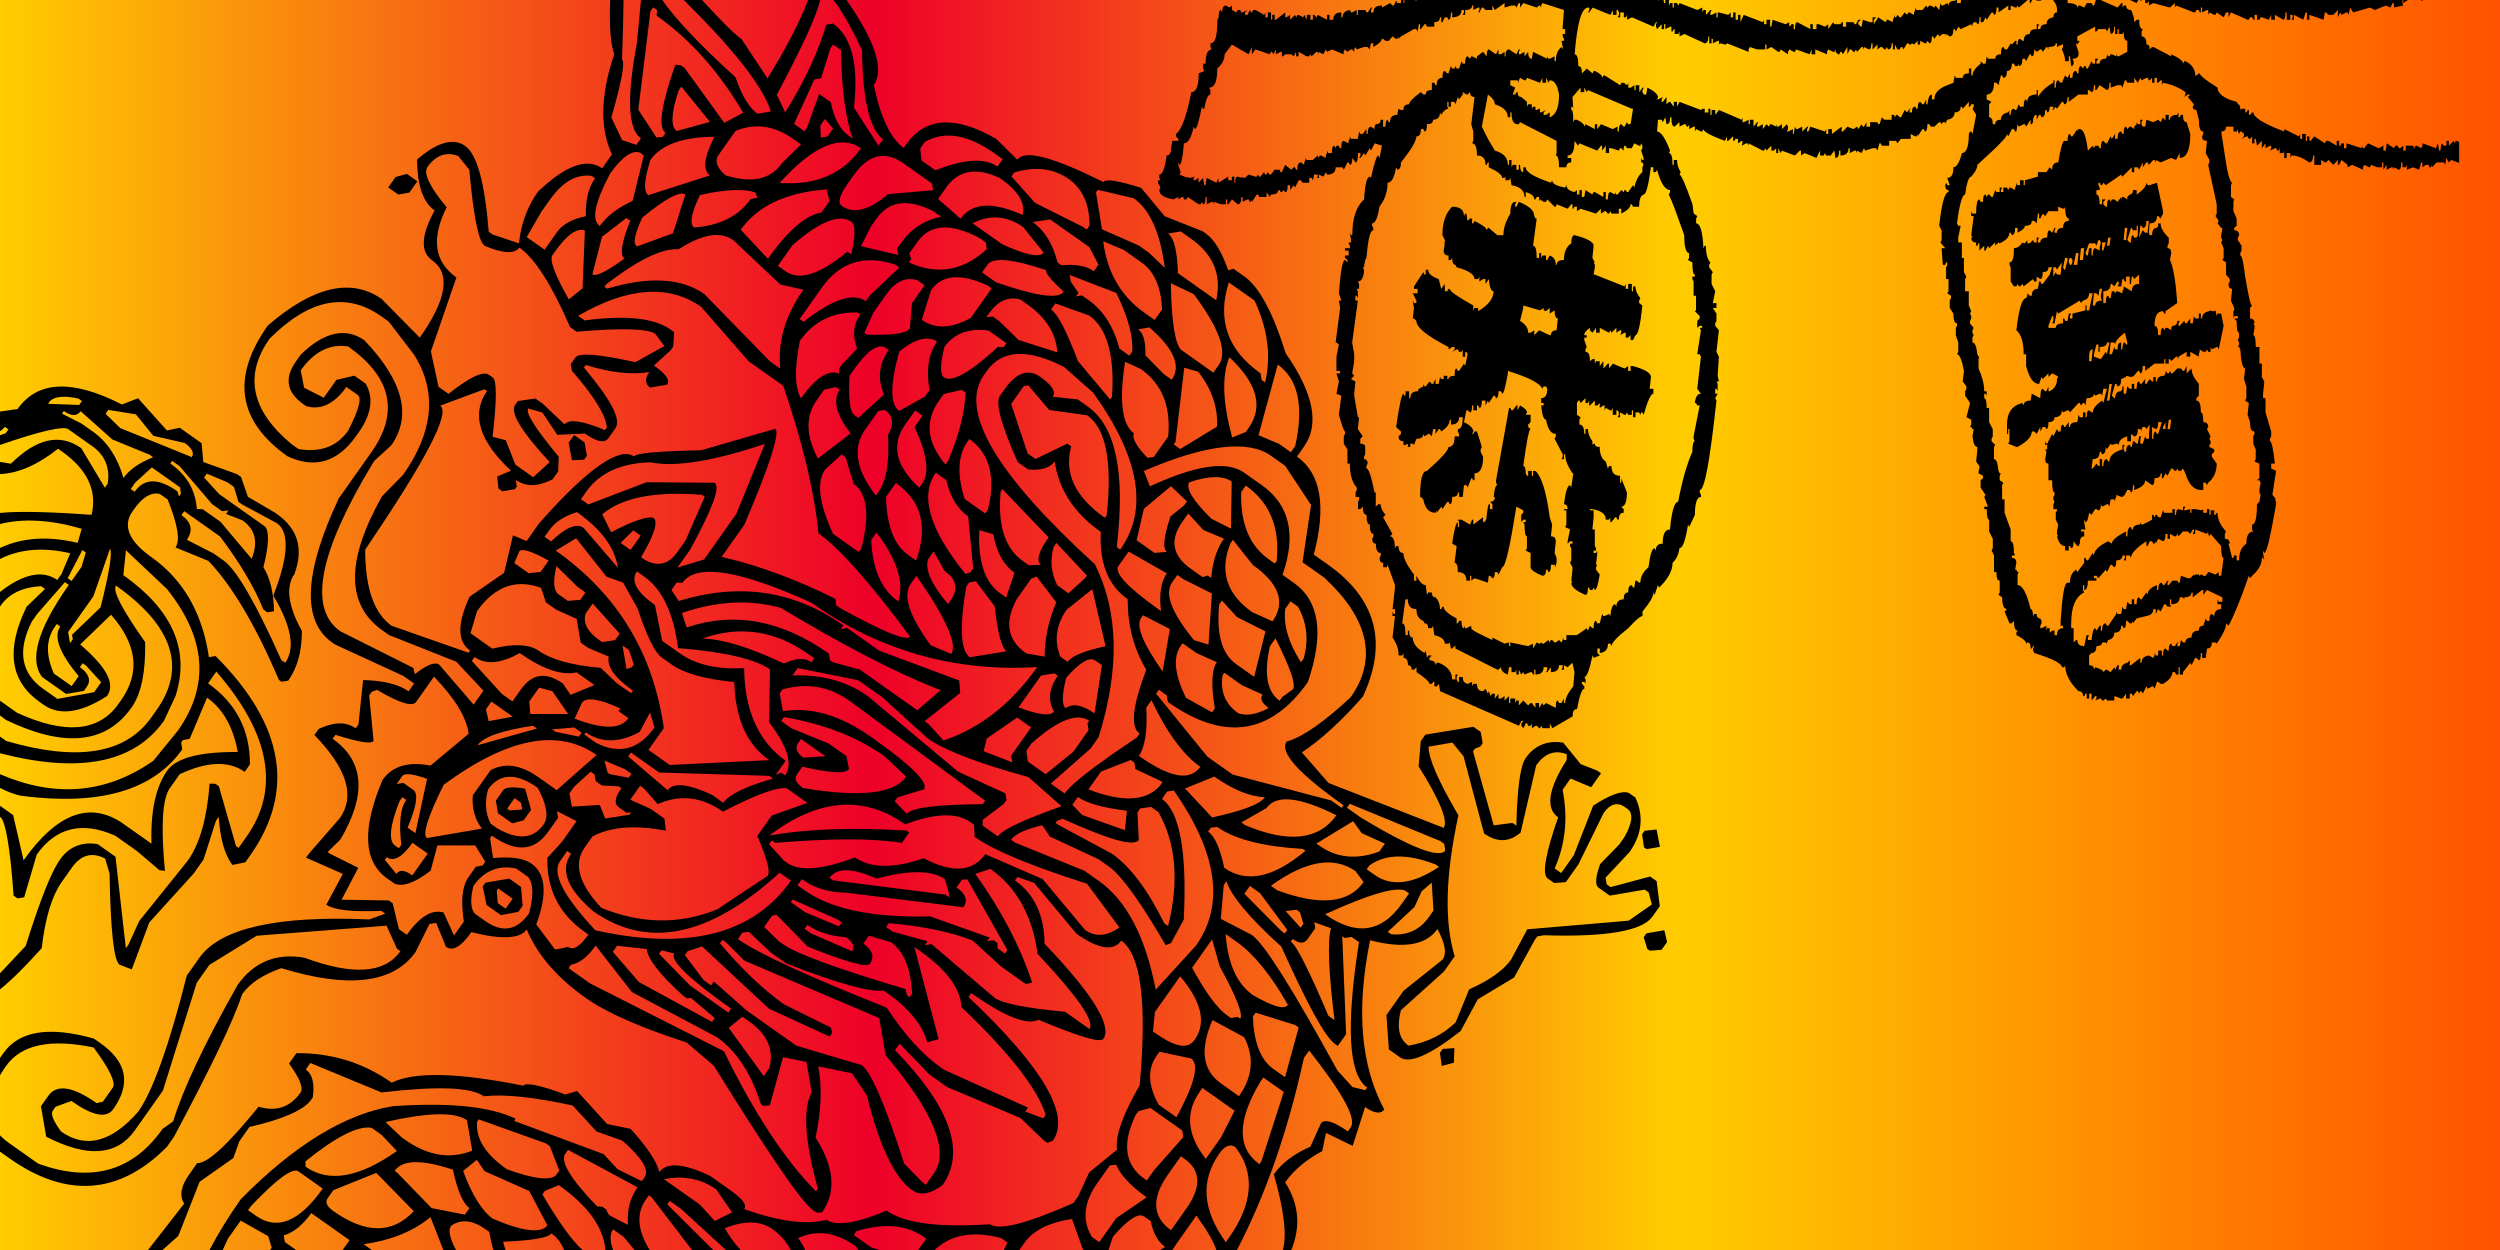
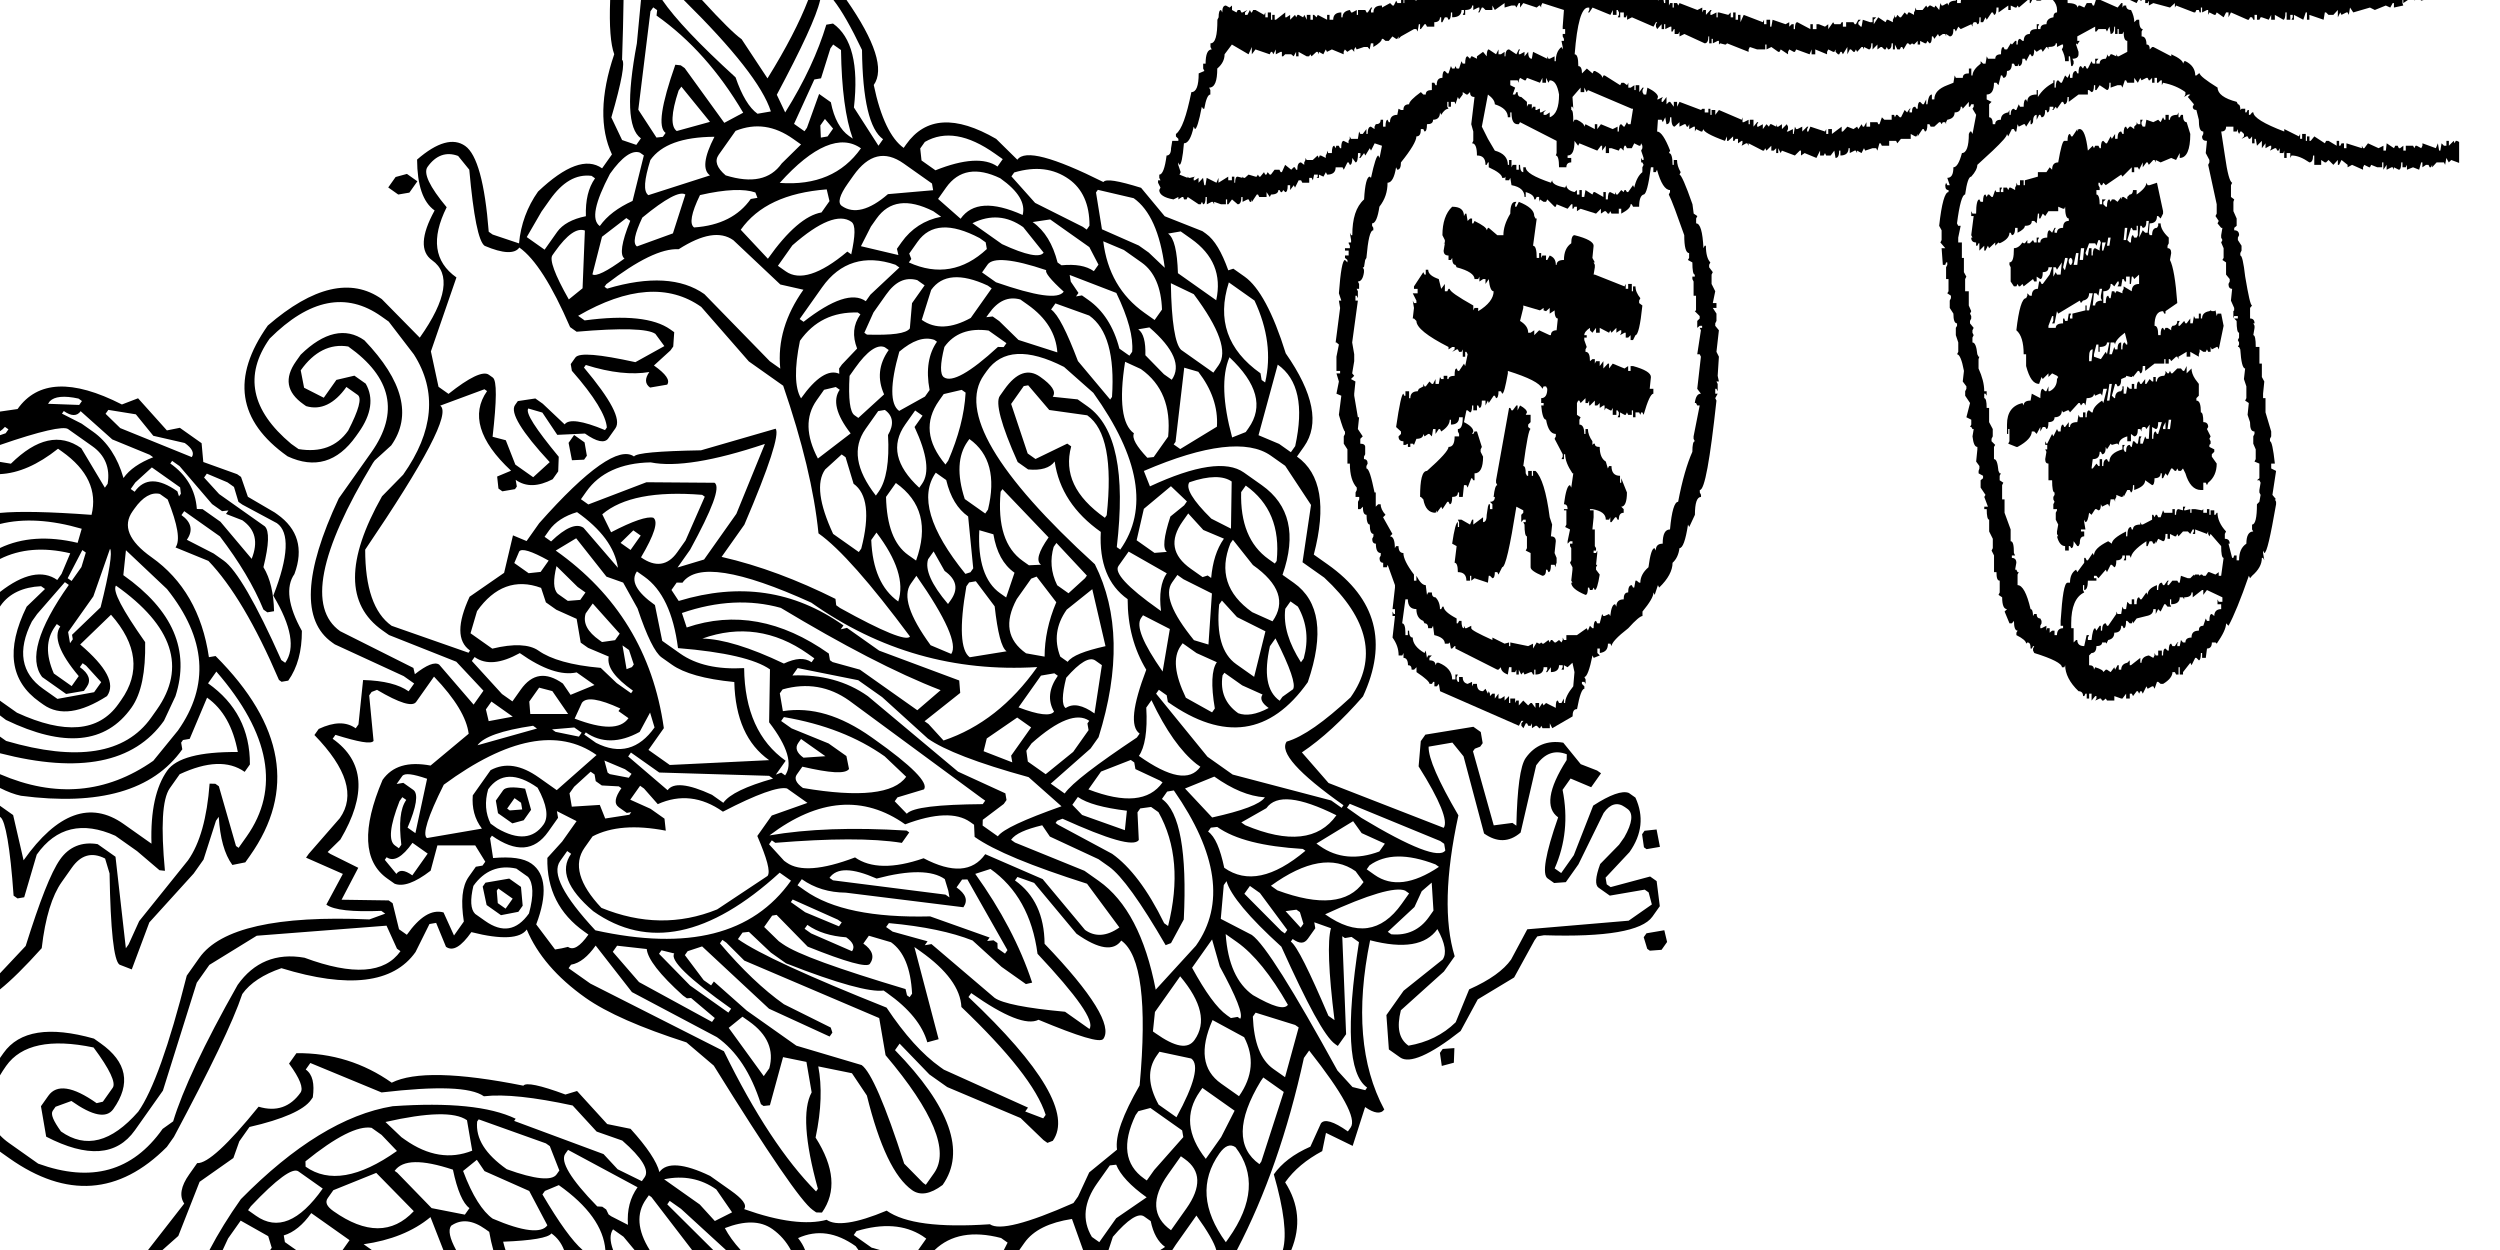
<svg xmlns="http://www.w3.org/2000/svg" xml:space="preserve" width="140px" height="70px" version="1.1" style="shape-rendering:geometricPrecision; text-rendering:geometricPrecision; image-rendering:optimizeQuality; fill-rule:evenodd; clip-rule:evenodd" viewBox="0 0 396665 198333">
  <defs>
    <style type="text/css">
   
    .fil1 {fill:black;fill-rule:nonzero}
    .fil0 {fill:url(#id0)}
   
  </style>
    <linearGradient id="id0" gradientUnits="userSpaceOnUse" x1="-0" y1="99166.3" x2="396665" y2="99166.3">
      <stop offset="0" style="stop-opacity:1; stop-color:#FFCD00" />
      <stop offset="0.349" style="stop-opacity:1; stop-color:#EE0028" />
      <stop offset="0.671" style="stop-opacity:1; stop-color:#FFCD00" />
      <stop offset="1" style="stop-opacity:1; stop-color:#FF5200" />
    </linearGradient>
  </defs>
  <g id="icon">
-     <polygon class="fil0" points="0,0 396665,0 396665,198333 0,198333 " />
    <path class="fil1" d="M23492 198333l5739 -7367c-812,-1195 -534,-2759 784,-4622l1268 -1796c1593,90 4842,-2894 9747,-8953 2814,851 5043,43 6653,-2235 487,-690 -80,-2230 -1823,-4601l1173 -1657c5631,-58 10701,1559 15120,4682 3520,-1757 10460,-1613 20889,478 390,-553 2653,-92 6671,1402l1845 -560 4783 5245 3709 758c2619,2887 4175,5228 4576,6859 1123,-1589 3885,-1396 8052,618l3245 2294c1865,1317 2636,2277 2149,2967 5622,2007 10018,2526 13090,1695 1451,1024 4652,596 9518,-1453 2830,2001 8230,2712 16385,2160 1450,1026 5868,-97 13253,-3367l732 -1037 1770 -3821 4414 -3611c-314,-2189 926,-5558 3588,-10199 1204,-13127 192,-20780 -2915,-22977 -1221,1727 -3580,1404 -7102,-1085l-6723 -8066 -2649 -940 -390 552c3106,2196 4657,5569 4697,10051 7689,8023 10740,13079 9325,15081 -489,691 -3885,-363 -10287,-3025 -1785,914 -5359,-474 -10675,-4233l-439 621c11800,11138 16260,18744 13382,22816l-854 330 -622 -441 -3634 -3499 -11642 -4916 -2831 -2002 -4723 -4892 -732 1036c8764,8990 11266,16143 7557,21390 -1988,1495 -3589,1709 -4832,831 -2832,-2002 -5205,-6993 -7190,-15023l-2368 -3536 -5342 -1085c595,3114 515,6888 -426,11295 2992,4704 3306,8653 1012,11899l-914 -25 -553 -391c-1794,-1268 -6982,-8870 -15701,-22903l-4334 -3684c-7255,-2332 -12634,-4685 -16016,-7076 -4557,-3222 -7671,-6872 -9323,-10835 -1025,1449 -3962,1650 -8785,417 -1610,2278 -2923,3111 -4029,2330l-1562 -3797 -1060 183 -2210 4443c-3513,4971 -10644,5833 -21276,2563 -2866,977 -4991,2373 -6212,4099 -1481,4440 -5112,11919 -10848,22671l-1121 1588c-7551,7606 -15942,8197 -24987,1804l-1174 -829 -314 -231 0 -2594c408,435 884,846 1437,1236l4625 3271c8410,3043 14957,1252 19740,-5515l1674 -1197c1471,-4862 4835,-12113 10234,-21655 2537,-3590 6098,-5111 10604,-4308 7709,2862 12741,2483 15231,-1039l-553 -390 -1660 -3658 -20594 1596 -7517 4628 -2000 2829 -5371 17121 -4441 6283c-2880,4072 -7557,4391 -14080,1022l-829 -4831 1171 -1657c1318,-1865 3865,-1514 7662,1171l991 -231 1562 -2210c537,-759 -436,-2897 -3039,-6393 -6857,-1431 -11482,-455 -13874,2928 -361,509 -684,1009 -973,1497l0 -2756 561 -793c2489,-3522 7271,-4282 14348,-2282l1036 732c4212,2977 4867,6444 2038,10448 -1075,1518 -3269,1107 -6651,-1284l-2513 916 -439 621c-390,553 97,1623 1295,3297 3935,2781 7998,1719 12260,-3138 2294,-3245 4884,-10422 7698,-21582l2000 -2831c3320,-4696 12313,-6725 26981,-6091l2511 -915 -621 -440c-4579,179 -7480,-111 -8722,-989l2619 -4879 -5841 -2575 439 -621 4916 -5638c2490,-3520 1131,-7897 -4026,-13199l683 -967c2472,-1152 4349,-1171 5868,-98l439 -622 733 -7041c3351,92 5703,720 7222,1792l880 -1241 -1659 -1171 -10935 -5038 -414 -294c-4833,-3415 -4506,-11055 1047,-22868l5174 -7318c4441,-6282 3234,-11899 -3670,-16780 -2874,-478 -5443,814 -7540,3783l534 2759 3123 1587 2001 -2832 2858 -671 1794 1268c1299,2264 900,4880 -1101,7712l-440 621c-2928,4142 -6569,5193 -10855,3198 -7940,-5612 -8947,-12537 -3139,-20753 7183,-6207 13250,-7614 18084,-4197l6026 6123c4295,-6077 4923,-10188 1954,-12286 -1865,-1318 -1769,-3943 403,-7896 -1863,-1318 -2752,-4016 -2782,-8075 3221,-2797 5772,-3478 7637,-2160 1863,1317 3125,5833 3732,13613l622 441 4185 1404c270,-3019 1307,-5805 3016,-8223 4384,-4149 7749,-5394 10165,-3687l1562 -2209c-1907,-4041 -1856,-9388 363,-15895 -577,-1543 -807,-4431 -645,-8605l2123 0c-35,2713 -114,5870 -235,9482 483,342 -21,3402 -1703,9150l1707 3589 2255 767 732 -1037c-2071,-1463 -2263,-6465 -645,-15055l656 -6896 3379 0c2003,2931 5894,7053 11630,12275 978,2865 2166,4844 3478,5772l2122 -366c-1268,-3980 -5890,-9854 -13820,-17681l2892 0c3075,3362 5169,5432 6292,6225l4099 6211c2964,-4782 5108,-8933 6453,-12436l1905 0c-599,2635 -2947,7655 -6880,15034l1330 2803c3092,-4958 5211,-9568 6526,-13920l1062 -181c2969,2098 4092,6515 3319,13321l3893 6065 731 -1035c-2140,-1514 -3255,-6236 -3342,-14168 -1734,-3631 -3237,-6278 -4530,-7919l2075 0c4573,6572 6023,11075 4320,13483 1077,5213 2745,8568 4747,9983l391 -553c3074,-4349 7820,-4618 14287,-876l3358 3306c1171,-1657 5689,-431 13650,3540 391,-553 2329,-218 5982,914l3748 4513 5987 2367 551 391c1382,976 2502,2908 3549,5822l804 -259 1796 1268c2278,1610 4490,5659 6517,12165 4425,6339 5394,11268 2904,14789l-1123 1588c3798,2683 4689,7870 2672,15556l2210 1562c7732,5466 9536,12435 5597,20937 -3293,3781 -6542,6765 -9696,8885l4230 4855 18269 7113c732,-1035 -562,-4332 -3981,-9749l345 -4003 731 -1035 7612 -1246 1174 829 303 1768 -390 551 -853 329 -294 414 3292 11750 2968 -389 621 439c138,-5908 611,-9507 1490,-10750 1415,-2002 3456,-2838 5953,-2418l2771 3408 2598 1009 622 438 -1562 2210 -3270 -1379 -1268 1795c887,4458 445,8598 -1256,12470l1036 732 2000 -2831 3078 -7870c2674,-1733 4616,-2430 5661,-2003l1036 732c1350,2922 1060,5824 -941,8655l-3793 4048 181 1060 622 441 6264 -1682 1035 731 501 3979 -1171 1657c-1611,2278 -7385,3270 -17206,2954l-1061 183 -439 622 -3234 5893 -5773 3478 -2718 5016c-4914,3878 -8142,5221 -9591,4197l-1795 -1270 -392 -5453 2733 -3867 6189 -4944c683,-967 400,-2618 -831,-4832 -1805,2555 -5341,3161 -10675,1772 -2246,10941 -1504,19852 2245,26852 -535,760 -1588,637 -3039,-388l-1974 6163 -4236 -2063 -595 2892c-2501,1340 -4468,2952 -5883,4954 2188,3421 2503,6993 977,10735l-1340 0c661,-2362 182,-6363 -1433,-12003 1221,-1728 3090,-3200 5798,-4393l1671 -3684c538,-761 2004,-346 4282,1266l441 -621c976,-1383 -1237,-5430 -6587,-12216l-831 1175c-2535,11603 -6084,21755 -10624,30476l-3286 0c-283,-1100 -1335,-2936 -3147,-5466l-3270 4625c-198,281 -382,561 -551,841l-1905 0 757 -488c-1104,-781 -1888,-2163 -2280,-4097l-1037 -731c-896,-636 -2592,445 -4966,3218l-693 2098 -4036 0 -1763 -4926c-3604,558 -6125,1780 -7540,3782l-809 1144 -2459 0 595 -1170 -1036 -733c-4502,-1171 -8002,-529 -10539,1903l-2610 0 1276 -1804 -622 -439c-2790,-1766 -6232,-2024 -10443,-754l-438 621 2831 2001 1316 375 -3407 0 -437 -609c-3107,-2196 -6097,-2654 -9138,-1281 491,617 858,1245 1109,1890l-2257 0c-720,-1337 -1688,-2446 -2918,-3316 -1934,-1366 -4420,-1363 -7550,-159 592,1135 1429,2291 2507,3475l-2336 0 -7125 -6527 -1796 -1269 -390 553 7291 7243 -3356 0 -6437 -8391 -414 -292 -438 621c-1586,2241 -1387,4926 568,8062l-2402 0c-556,-677 -1141,-1379 -1755,-2107l-1657 -1173c-523,740 -519,1837 8,3280l-1223 0c-273,-3547 -2741,-7008 -7390,-10293l-2208 924 -391 553c2643,4493 4767,7432 6375,8816l-2945 0c-430,-1111 -1095,-1990 -2002,-2632 -489,692 -3081,1137 -7660,1317 111,453 234,891 371,1315l-1938 0c-249,-880 -465,-1839 -643,-2877l-622 -440c-2002,-1415 -3802,-1653 -5428,-524 -493,700 -217,1978 790,3841l-2019 0 -2041 -5220c-2761,2295 -6340,3697 -10604,4309l1289 911 -4626 0 1102 -1559 -6076 -4295c-1317,1864 -2805,3091 -4365,3541l181 1060 1657 1171 117 82 -4108 0 246 -349 -560 -1844 -4367 -2466 -2000 2831 -850 1828 -2097 0c1390,-2651 3047,-5337 4971,-8059 8420,-8544 16485,-13508 24096,-14754 8931,-625 15412,22 19510,1986l-243 345 14189 5268 2233 2406 3843 1888 439 -621c781,-1104 -407,-3084 -3546,-5821l-4067 -1424 -3806 -4140c-6109,-1316 -10811,-1843 -14081,-1463 -2073,-1465 -7440,-1634 -16242,-608l-11297 -4672 -731 1035c1104,781 1417,2244 1122,4418l-292 414c-1123,1588 -4448,3069 -9759,4285l-1610 2279 -941 2648 -5358 3772 -3378 8588 -2509 2230 -2293 0zm-23492 -41344l0 -2561 4074 -4334c2235,-7118 4001,-11667 5466,-13740 1415,-2002 3455,-2837 5953,-2417l2832 2000 1644 14521 439 -622 1673 -3684 7747 -9641c1904,-2693 3023,-6769 3429,-12175l914 25 553 390 2720 9481 414 292 1270 -1794c5319,-7526 3752,-16296 -4799,-26171l-1318 1863c4419,3124 6671,7409 6640,12873l-829 1175c-2555,-1806 -5985,-1642 -10311,374l-1561 2210c-1220,1726 -1434,6131 -781,13117l-865 -96 -3553 -3028 -3453 -2441c-5191,-2323 -9393,-1358 -12468,2991l-1991 6771 -1061 183 -621 -439c-539,-7733 -1317,-11906 -2076,-12443l-81 -58 0 -1760 2085 1474 1657 7176c5319,-7525 10627,-9468 15874,-5759l4420 3123c-164,-5188 692,-9036 2497,-11591 1416,-2002 5127,-3003 11202,-2954 -737,-3939 -2324,-6820 -4879,-8625l-2759 6540 -1061 181 -293 415 182 1061c-4636,6559 -13196,9000 -25608,7369 -992,-210 -2099,-620 -3317,-1235l0 -2188c8772,3789 16897,3077 24325,-2125l3907 -4796c5027,-7112 4529,-14610 -1732,-22451l-6518 -6161 -413 3955c7871,5562 10606,11948 8273,19203l-1820 3892c-4740,6706 -13377,8419 -26022,5163l0 -2642 974 688c11241,3288 18922,2090 23021,-3710l879 -1243c4734,-6697 2568,-13301 -6476,-19695 -586,828 1021,3828 4634,8971 82,4718 -599,8170 -2160,10380 -4100,5800 -10732,6392 -19924,1966 -331,-234 -647,-473 -948,-716l0 -2343 275 201 2417 1709c7576,3492 12961,3051 16084,-1367l439 -621c3075,-4349 2541,-8869 -1601,-13557l-4891 4723c4195,3587 5624,6252 4257,8186 -4154,2655 -7523,3173 -10077,1368l-622 -441c-4694,-3318 -5378,-8358 -2050,-15117l2915 -2804 -621 -441c-2889,133 -5076,1176 -6394,3039l-131 186 0 -2311c3698,-2889 6776,-3531 9086,-1899l682 -967 1379 -3270c-4230,-1003 -7950,-696 -11147,904l0 -1744c3497,-1659 7605,-1935 12318,-817l649 -2235c-4901,-1427 -9225,-1685 -12967,-757l0 -1757c3033,-289 7879,-184 14528,306 925,-3799 -624,-7173 -4699,-10052l-620 -439c-3203,2550 -6276,3892 -9209,4029l0 -1940 1730 286c4098,-4040 7781,-4854 11163,-2463l3747 6272 440 -620c420,-2500 -415,-4540 -2419,-5955l-3867 -2733c-701,-496 -4341,289 -10794,2526l0 -1548 901 -311 439 -621 -553 -389c-247,287 -511,515 -787,689l0 -3117c896,-133 1826,-269 2788,-403 3173,-4489 8647,-4760 16558,-722l2561 -985 4576 5099 2052 -414 3453 2441 270 2986 5366 1930 621 439 1087 3149 4250 2487 413 292c3246,2294 4215,5464 2721,9482 -1415,2002 -1007,5087 1185,9017 5,3214 -699,5822 -2163,7893l-1060 183 -415 -294c-3748,-8758 -7495,-15031 -11190,-18885l-5221 -2137c781,-1104 357,-3579 -1246,-7611l-1243 -878c-1329,-318 -2709,466 -4027,2330l-294 414c-1610,2279 -645,4721 3014,7307 4972,3514 8065,8806 9092,15850l1060 -183c10917,10925 12669,21484 5446,31702l-732 1035 -2052 414c-1267,-1724 -1949,-4276 -2162,-7637l-439 622 -1975 6162 -1562 2210 -7038 7760 -2785 7454 -1949 -756c-898,-636 -1422,-5458 -1575,-14470l-709 -2366c-2129,-1090 -3856,-552 -5273,1450l-1610 2279c-1513,2141 -2616,5606 -3172,10494 -2650,2952 -4859,5134 -6621,6544zm51207 31599l-3866 -2733c-897,-634 -3435,1196 -7542,5541l-439 621 1244 879c3382,2391 6894,939 10603,-4308zm14447 3585l-5956 -6075 -6809 2747 -877 1242c-489,690 -132,1357 904,2089 5110,3613 9356,3611 12738,-3zm-2672 -9551l-2439 -2553 -1588 -1123c-2126,-362 -5646,1395 -10492,5321l24 844c3660,2588 8492,1757 14495,-2489zm10774 10101l733 -1035c-1037,-733 -1941,-2822 -2625,-6102 -4953,-1636 -7981,-1602 -9249,194l414 292 5454 5616 5273 1035zm13092 1694l-2878 -5450 -7093 -3150 -1217 -1792 -2183 1769c1463,3935 3107,6443 4696,7565 4846,2080 7747,2370 8675,1058zm-11924 -11843l-829 -4832c-1933,-1367 -6276,-1228 -12934,279l2538 2416 553 391c3659,2586 7210,3128 10672,1746zm13387 3766l439 -621 -1513 -3865 -622 -439 -10663 -3811 -244 346c-262,2714 1314,5173 4696,7564 4531,1649 7175,1862 7907,826zm11324 8004c-170,-2397 351,-4307 1522,-5964l-11027 -5931 -440 621c-829,1175 807,3987 5074,8349l796 45 622 441 378 784 414 293 2661 1362zm13786 -609l2736 -1379 -2505 -3634c-2416,-1708 -5239,-2255 -8284,-1610l5662 4001 2391 2622zm-51746 -50865l622 439 1013 4133 1243 878c2001,-2830 3912,-4068 5821,-3547l1660 3658 1561 -2210c-498,-3250 -293,-5591 781,-7110l1123 -1587 1060 -183 439 -621 -1594 -2577 -6006 0 -1072 4006c-2516,1949 -4410,2577 -5709,2072l-1175 -829c-3797,-2685 -4029,-7922 -744,-15645 1561,-2210 4044,-2939 7616,-2278l6048 -5043c-306,-2496 -2100,-5524 -5500,-9066l-2830 4006c-585,828 -2633,209 -6212,-1905l-853 328 -390 553 693 7219c-390,553 -2397,170 -6050,-962l-439 622c5042,3562 5412,8898 1229,15985l-2025 1987 415 292 4443 2209 -2648 5065 7480 111zm-46742 -33041l1123 -1588 -2393 -2622 -551 -390 -441 621c1451,1025 1820,2115 1087,3150l-438 622 -2829 485 -3798 -2684c-2106,-2733 -706,-7645 4225,-14617l-622 -439 -4408 5063 -830 1174c-2356,4651 -1680,8235 1773,10676l2278 1610 5824 -1061zm-3562 -965l1121 -1588c-3045,-3603 -4051,-6281 -2928,-7869l-553 -391 -292 416c-1415,2002 -1482,4440 -180,7430l2832 2002zm118107 80173l294 -415c-2093,-7587 -2422,-12687 -990,-15298l-829 -4832 -3709 -759 -2087 7638 -1012 113 -414 -292c-1577,-4946 -3874,-8435 -6982,-10631l-13482 -7147 -5756 -7384c-1220,1727 -2492,2794 -3907,3037l-391 553 3453 2440 21195 10736c4866,9964 9778,17369 14617,22241zm-66585 -50379c489,-692 1286,-647 2527,233l2441 -3453 -2416 -1709c-1612,2279 -2994,3063 -4098,2282l-293 414 1839 2233zm-51783 -36604l440 -622 -122 -707 4529 -4357c1446,-5708 1884,-8816 1498,-9295l-2646 7552 -4002 5661 303 1768zm72819 42879c782,-2864 695,-4792 -147,-5799l-1863 -1318c-2775,-615 -5100,330 -6809,2747 -529,2215 -453,3717 278,4442l1588 1121c2693,1904 5001,1568 6953,-1193zm-20642 -10346l390 -553c-400,-3389 -195,-5730 781,-7111l-621 -438 -441 621c-1562,3968 -1766,6309 -731,7040l622 441zm24779 16065l1060 -182 992 -231c829,586 1877,-18 3244,-1952l-620 -440c-4006,-2830 -6011,-6733 -5897,-11725l2345 -2588 2294 -3245 -3123 -1587 183 1061 -1563 2209c-2196,3108 -5134,3308 -8932,625l-292 414 477 3133c2868,-250 4856,15 6100,893 2278,1612 2539,4902 744,9639l2988 3976zm-8578 -5443l-2279 -1610 -623 -2925 439 -622 3771 -648 1865 1318 270 2986 -684 967 -2759 534zm732 -1035l1123 -1588 -2279 -1611 -243 346 156 1975 1243 878zm-14311 -11980l1854 -8630c-2254,-765 -3563,-965 -3953,-412l-879 1243 1062 -183 1586 1123c830,586 516,2643 -913,5981l1243 878zm55272 38553l879 -1243c781,-2864 -253,-5356 -3221,-7455l-1036 -731 -2183 1769 5561 7660zm-44720 -39273c-1177,-1557 -1597,-3304 -1451,-5270l2832 -4006c2333,-1249 4831,-829 7661,1171l2832 2001 6321 -5574c-6075,-4295 -14117,-2731 -24245,4710 -2530,5044 -3429,7929 -2670,8466l8720 -1498zm70430 56514l1318 -1865c2439,-3452 -87,-9691 -7701,-18696l-1011 -5892 -21405 -9123 -2853 -2847 -622 -439 -390 551c3500,4131 6906,7368 10151,9662l7430 3698 260 804 -439 622 -9615 -4415 -10615 -9885 -2297 759 -439 621 2987 3976 1175 830 439 -622 5222 4624 7871 5563 10355 3075c1451,1026 3747,6273 6751,15645l3014 3060 414 294zm-33920 -25841l439 -622 -3760 -3174 -659 51 -622 -439c-3731,-3362 -5611,-5831 -5756,-7383l-4701 -527 -684 967 4162 4805 11581 6322zm-101615 -69963l1562 -2210 697 -2303 -553 -391 -2327 4465 621 439zm114145 47550l-1796 -1268c-11116,10158 -20955,12212 -29584,6111 -4126,-3538 -5312,-6548 -3505,-9103l-621 -441 -1123 1588c-1367,1934 529,5552 5587,10992 14691,3240 24990,682 31042,-7879zm-9932 20936l438 -622c-6766,-4782 -9759,-7725 -9026,-8762l-2027 -502 -391 553 4929 5038 6077 4295zm6223 -21694c487,-690 -113,-2771 -1634,-6332l2293 -3245 5662 -2004 -3245 -2294c-1329,-317 -4763,879 -10165,3687 -3384,-2391 -6844,-2767 -10336,-1196l-2185 -2477 -620 -439 -1563 2210 3221 1448 2210 1561 206 1907c-4830,-931 -8662,-635 -11614,903l-1268 1794c-1807,2555 -885,5794 2671,9551 6263,2565 12407,2661 18362,244l8005 -5318zm-35553 -8150c829,-1174 554,-3128 -943,-5844 -3383,-2391 -6036,-2300 -7843,255 -570,1979 -433,3835 390,5453l1037 733c3302,1919 5747,1682 7359,-597zm88180 66265l2683 -3798 4830 -3315c-2555,-1807 -4195,-3588 -4832,-5177l-1012 114 -2002 2831c-2097,2969 -2456,5820 -842,8516l1175 829zm-129166 -91923c1610,-2279 1002,-5814 -1892,-10655 2446,-6244 2576,-10087 574,-11502l-5480 -2942 -622 -439 -709 -2366 -1037 -733 -3270 -1379 -439 622 2393 2622 7249 5124c731,724 673,2858 -223,6470 1099,1813 1622,4149 1685,6990l-1061 181 -621 -439c-1562,-3796 -3851,-7588 -6909,-11614l-5661 -4001 -439 622c1588,1121 1879,2467 854,3916l4257 2182 1589 1123c2002,1415 5095,6707 9140,15779l622 439zm36040 25475l-2279 -1610 -343 -2003 1171 -1657c342,-483 1540,-567 3478,-233l942 3356 -1172 1657 -1797 490zm1562 -2208l-182 -1062 -1035 -731 -1171 1657 414 292 1974 -156zm57813 31443c2862,4301 5708,7451 8539,9453l553 390 13347 6019 -438 620 2854 1087 391 -552c-1339,-4260 -5897,-9968 -13373,-17115 -133,-2890 -2280,-5857 -6492,-8835l-966 -682 3846 14626 -1796 491c-770,-2719 -2858,-5333 -6378,-7823l-553 -390c-2072,295 -7219,-1065 -15482,-4317l-2416 -1708 -3476 -3286 -1012 113 -733 1037c3246,2294 11146,5910 23585,10872zm-55468 -44281l-621 -441c-4970,733 -7885,1779 -8811,3091l9432 -2650zm100600 79600l2441 -3453c2391,-3383 2299,-6036 -255,-7841l-621 -441 -2051 2900c-2636,3730 -2483,6736 486,8835zm-90633 -67482l857 2158 3840 -599 292 -414 -707 122 -1243 -879c-828,-586 -636,-1589 389,-3039l-414 -293 -2694 -143 -967 -684 -182 -1061 -622 -438 -2622 2391 -732 1035 363 2122 4442 -278zm-73806 -49686c1563,-2208 3813,-2171 6782,-72l259 804 294 -413 -114 -1012 -4487 -3172 -2624 2391 -730 1035 620 439zm122319 78905l231 992 414 292 392 -553c-217,-4087 -1341,-6745 -3343,-8161l-3514 -1034 -879 1243c1450,1024 1819,2114 1038,3219 -439,621 -3746,-267 -9871,-2733l-4930 -5038 -708 122 -1268 1795 2330 2268 622 440c2278,1610 8806,3947 19486,7148zm-78087 -50953l230 992c1871,-1474 3175,-2000 3865,-1513l5458 6342 1562 -2208 -4309 -4600 -10675 -4232 -1036 -732c-5800,-4099 -5795,-11138 -76,-21279l3354 -3428c4832,-6836 5430,-13246 1696,-19096l-3987 -5201 -1174 -829c-5524,-3904 -11396,-2774 -17714,3528 -4100,5800 -2961,11367 3414,16702l1174 831c3434,562 6062,-375 7869,-2930 1684,-3261 2205,-5171 1515,-5660l-1796 -1268c-1902,2693 -4090,3736 -6393,3039l-414 -292c-2693,-1903 -3078,-4143 -1175,-6835l733 -1036c3687,-3605 7134,-4380 10102,-2281 6136,6407 7579,11983 4261,16679l-2623 2390 -293 416c-8550,14146 -10295,23060 -5186,26672l11618 5829zm-46002 -30134c976,-1382 2554,-2441 4712,-3296l-553 -391 -5939 -2438 -5015 -4477c-585,829 -1500,804 -2673,-26l-294 413 3124 1589 1795 1268c2279,1610 3923,4118 4843,7358zm20341 12825c1057,-2669 597,-4652 -1476,-6117l-2598 -1009 390 -553 -1012 114 -1588 -1123 -5162 -6029 -1172 -830 -294 414c2555,1806 3992,4168 4213,7223l914 27 2831 2000 4954 5883zm154567 108428l438 -621c3906,-5524 4226,-10371 1100,-14444 -829,-586 -1682,-258 -2561,985 -3025,4281 -2708,8958 1023,14080zm-113142 -83391l-3383 -2393 -879 1243 442 1866 3820 -716zm100601 73595l1172 -1657 4622 -5224 -182 -1060 -5040 -3562 -1915 510 -438 622c-2141,4493 -1740,7882 1366,10077l415 294zm-169393 -123050l439 -622 -551 -390c-2333,-510 -3817,-316 -4540,415l-294 414 4946 183zm122623 86677c489,-690 179,-1426 -925,-2208 -2458,-184 -4505,-803 -6162,-1974l-440 621 1037 733 6490 2828zm-60849 -47361l243 -345c-2070,-1465 -2016,-4326 -71,-8542l5475 -3790 1407 -5946 2157 904 2000 -2831c7723,-8726 12767,-12201 15045,-10591 391,-551 3918,-854 10631,-976l11846 -3430c634,862 -982,5932 -4967,15230l-3611 5110c6061,1385 12098,3685 18069,6663l114 1012 621 439c6840,3800 10552,5285 11090,4526 -6313,-8500 -11137,-13982 -14521,-16373 -682,-6798 -2558,-14544 -5600,-23425l-5453 -3856 -7553 -8651c-5109,-3611 -11643,-3156 -19533,1415l1035 730c6522,-877 11037,-378 13592,1428l620 439 -155 2272 -440 621 -2622 2391c1933,1367 2587,2346 2099,3038l-2712 465c-827,-585 -851,-1432 -118,-2467 -2711,465 -6105,139 -10081,-1120l-293 414c4271,5091 5967,8256 4991,9638l-1122 1587c-585,829 -1846,561 -3710,-757l-4392 207 -2367 -3535 -2233 -648c-489,690 1155,3198 4833,7663l-86 2319 -879 1243c-2285,1181 -4210,1270 -5867,98l182 1061 -293 414 -2004 345 -621 -441 -206 -1905 2208 -924c-5126,-4762 -6345,-9042 -3808,-12633l-415 -292 -7015 2600c1657,1172 -2325,8710 -11908,22852 0,6007 1367,10078 4198,12080l12200 4274zm58775 43410l440 -621 -621 -439 -7162 -3199 -294 414 2279 1610 5358 2235zm-33348 -23573l439 -620 -1036 -733 -3270 -1380 511 1914 345 244 3011 575zm-69340 -50877c439,-621 61,-1405 -1112,-2236l-4989 -1145 -2769 -3407 -4367 -705 -440 620 2332 2270 11345 4603zm61425 44350l439 -621 -1174 -829 -3526 301 551 390 3710 759zm-1708 -3588l-2505 -3634 -2097 -550 -1562 2208 158 1976 6006 0zm-8838 -2001l1318 -1865c1807,-2554 3997,-2870 6689,-966l1218 1793 3797 -1562 -2832 -2002c-2336,523 -5358,-475 -9018,-3061 -3049,1676 -5377,1894 -7172,625l-440 621 4783 5246 1657 1171zm75713 37468l-390 553 1010 -114 622 440 25 845 1173 829 390 -553 -6356 -11222 -845 24 -877 1243c1449,1024 1867,2044 1087,3150l-18658 -2316c-2673,-27 -4977,-723 -6980,-2138l-683 966 1175 830c4210,2976 10813,4330 19873,4108l9434 3355zm-53164 -33334l-709 -2364 -1655 3074c-3215,1765 -6125,1779 -8542,72l-244 345 1865 1317c3724,1908 6846,1009 9285,-2444zm2074 9957c880,-1243 3219,-1038 7042,731l1796 1270c976,-1381 3614,-2622 7893,-3844l-622 -438 -17439 -524 -4488 -3171 -439 621 6257 5355zm-7797 -12553l293 -413c-3359,-1548 -5415,-1862 -6098,-895l-1148 2503c4481,1716 7273,1723 8541,-72l-1588 -1123zm93187 71047l2440 -3453 2132 -4187 -5110 -3612 -390 553c-2391,3383 -2019,6959 928,10699zm-25884 -44389l6725 8066c1588,1123 3395,1056 5453,-390l-5136 -6943c-8791,-2797 -14730,-5235 -17837,-7431l-88 -1927 -621 -439c-2142,-1513 -5640,-1398 -10309,375 -6559,-4637 -13752,-4129 -21537,1758 6011,-1032 13243,-1304 21768,-766l414 293 -1171 1657c-4742,-763 -11405,-710 -20082,-9l-551 -391 -441 622 2393 2622 414 294c2002,1414 5598,1161 10838,-831 2416,1708 6073,1808 10881,133 4532,2376 7776,2183 9777,-647l9110 3954zm-18262 9871l-439 622 1061 -183 10018 8532c1243,877 4952,1636 11177,2205l3866 2733c878,-1243 -1922,-5190 -8236,-11931 -796,-6050 -3326,-10531 -7468,-13459l-2414 779c4068,5671 7123,11455 9029,17255l-991 230 -3867 -2733 -4601 -4184c-3318,-1310 -7727,-2252 -13272,-2755l-441 622 1037 731 5541 1536zm-51857 -43386l2538 2416 2278 1610 294 -414c-2831,-2000 -4167,-3773 -3840,-5406l-3270 -1381 -1175 -829 -646 -3772 -3222 -1447 -1657 -1171 -759 -2298c-4016,-1493 -7432,-179 -10165,3687l-1034 3514 3453 2441c3377,-823 5883,-707 7334,317 1933,1367 5191,2324 9871,2733zm55332 36420l-183 -1061 -559 -1845c-2002,-1415 -5591,-1467 -10813,-85 -3871,-1700 -6309,-1768 -7480,-111l552 391 17861 2270 622 441zm-28612 -21778c-3521,-2489 -5380,-6598 -5526,-12396 -4749,-459 -8009,-1417 -9873,-2733l-1657 -1171c-1036,-733 -2325,-3302 -3822,-7776l-2281 -4098 -2649 -940 -4807 -6090 -3243 1952c9735,6882 15462,16210 17153,28174l-2441 3453 3383 2391 15763 -766zm64630 56659c2864,-5222 3655,-8392 2343,-9318l-5038 -1076 -439 621c-1513,2140 -1373,4725 303,7773l2831 2000zm13168 7445l294 -414 3562 -11046 -3245 -2294 -390 553c-3783,6231 -3811,10663 -221,13201zm-75260 -61689c1220,-1726 430,-4562 -2539,-8421l136 -8394c-2279,-1612 -7150,-2777 -14593,-3378 -716,-5580 -2514,-9335 -5344,-11336l-1174 -831c-1024,1451 -112,3234 2858,5333l1157 5686 2831 2001c2555,1805 5960,2556 10165,2319 74,6781 2309,11675 6589,14702l-1562 2208 855 -328 621 439zm-25157 -16851l853 -328 293 -415 -759 -2296 -1035 -732 648 3771zm97171 67755c2195,-3108 2445,-6244 818,-9362l-5016 -2718c-2052,4660 -1602,7981 1366,10078l2832 2002zm-52807 -50684l-3407 -3237c-4350,-3074 -9619,-5142 -15993,-6232l-439 622 1657 1171 5870 2390 2830 2000 414 2054c-586,827 -3044,643 -7404,-367l-878 1243c-439,621 -131,1357 973,2138 9061,1536 14474,910 16377,-1782zm45754 41764c1904,-2693 1150,-6021 -2281,-10103l-4002 5661 -320 3089 416 292c3106,2196 5113,2580 6187,1061zm-91940 -63435l732 -1036 -4279 -4785 -1123 1588c-464,1536 319,2918 2183,4236l414 292 2073 -295zm-5526 -6391l830 -1174 -1243 -879 -3358 -3305c-529,2214 -523,3668 208,4391l1588 1123 1975 -156zm-6284 -4441l1270 -1796c-2750,-1529 -4285,-1994 -4676,-1442l-777 1832 2278 1612 1905 -206zm45183 29244l-3867 -2733 -439 621c-537,759 -278,1565 826,2346l3480 -234zm52405 37043l6384 -6981c4587,-6490 3426,-14663 -3505,-24634l-1060 181 -829 1175c2831,2000 3993,8414 3465,19121l-2025 3745 -853 328c-3967,-6842 -6995,-11054 -8997,-12469l-1657 -1171 -7714 -3589 -1218 -1793c-2621,633 -4259,1339 -4942,2305l622 439 11021 4478 2278 1610c4418,3123 7406,8859 9030,17255zm-39495 -27917c920,-1007 4966,-1459 12053,-1524l390 -551 -621 -441 -20972 -15445c-3176,-2245 -6679,-2858 -10555,-1766l-441 622 486 2828c4548,-722 9155,671 14057,4137l414 293c6007,4245 8654,6945 7922,7980l-4210 1270 -439 622 1916 1975zm60017 41801l2163 -7892 -553 -391 -6280 -1955 -440 622c169,4157 1243,6883 3245,8300l1865 1316zm-116453 -85006c2290,-2213 4047,-2939 5151,-2158l5456 6342c-496,-3250 -2694,-6149 -6492,-8833 -1963,579 -3490,1569 -4418,2881l-732 1035 1035 733zm109341 75735c487,-692 -587,-3419 -3247,-8301l-1220 -4279 -3171 4489c2122,3880 3952,6418 5541,7539l621 441 1060 -183 416 294zm-68013 -56566l439 -621 -1035 -733c-5247,-3709 -10902,-4496 -16730,-2403 3165,62 7516,1377 12933,3965 1854,-864 3289,-988 4393,-208zm-19813 -5514c7507,-2564 15024,-1185 22549,4134l182 1060 415 294 4331 1198 9113 6442 3700 -3183c-7081,-2728 -15546,-7159 -25355,-13056 -4843,-1352 -10081,-1121 -15694,814l759 2297zm107667 73413l292 -416c-2969,-2097 -3370,-9732 -1293,-23072l-1173 -829 -1060 183 -416 -294 608 15547 -1317 1864 -415 -292c-1657,-1171 -4424,-6339 -8539,-15459 -5174,-4693 -8080,-8197 -8700,-10396l-439 622 -475 5359 4927 2551c2002,1416 6520,8647 13580,21508l2393 2623 2027 501zm-58299 -40277c781,-1106 4154,-2655 10101,-4768l-5222 -4624c-8151,-2240 -13418,-4307 -15973,-6113l-7257 -6579 -3798 -2684 -9612 -1929 -830 1174c4579,-179 8585,890 11969,3283l14311 11979 7506 3442 182 1062 -438 620 -3330 2515 -25 913 2416 1709zm-50637 -37346c9628,-2928 18274,-1684 26145,3881l-439 621 992 -231 5108 3611 12703 4735 158 1974 -5660 4491 622 439 2392 2622c5849,-1976 10763,-5852 14863,-11652 -13089,792 -25007,-2559 -35848,-10223 -11448,-5192 -18244,-6268 -20441,-3162l-914 -25 -829 1174 1148 1745zm96661 64080c-2686,-4696 -5386,-8054 -8078,-9957l-1796 -1268c318,4677 1778,7883 4333,9690 3164,1821 4956,2363 5541,1535zm-96895 -71806l1318 -1863 3051 -6956 -414 -292c-7444,-602 -12726,427 -15849,3086l1401 2853c3449,-1805 5747,-2564 6701,-2303 829,586 161,2702 -1954,6281 2279,1610 4232,1335 5746,-806zm-7404 -365l1611 -2280 -1174 -830 -2024 1987 1587 1123zm85287 59664c1763,-7037 1273,-13079 -1524,-18060l-1174 -829 -1718 234 -440 622 209 4393c-781,1104 -4807,-84 -12106,-3381l-855 329 -243 345 414 293 8555 4597c2829,2001 5639,5644 8261,11018l621 439zm-100735 -71207l2622 -2392c-4467,-4813 -6330,-7890 -5501,-9064l439 -622 2780 -417 1174 830 3477 3285c634,-896 2808,-602 6403,903l292 -414c-136,-1857 -1931,-4886 -5549,-8996l-181 -1061 732 -1035c586,-828 3790,-530 9528,729l4596 -2549 -1424 -1939c-1175,-829 -5322,-965 -12495,-341l-1036 -732c-2912,-6718 -5567,-10872 -8053,-12629 -731,1035 -2560,985 -5505,-269 -967,-682 -1773,-4669 -2438,-12078l-1771 -2183c-1880,-708 -3539,-119 -4857,1744 -684,967 291,3105 3039,6394 -2481,4977 -1972,8650 1550,11139l-4051 11736 1207 5616 1588 1123c3309,-2632 5496,-3675 6394,-3039l621 439c690,488 628,3652 -22,9407l2096 550 1513 3865 2832 2000zm27113 13058l5124 -7251 4526 -11090c-8144,2733 -14224,3717 -18120,2930 -4718,83 -8140,1702 -10190,4602l-878 1243 1173 830 9223 -3525 10812 84c966,683 -372,4189 -3879,10615l-2001 2830 4210 -1268zm100029 73086c-962,-7721 -1134,-12604 -564,-14583l-2649 -942 163 944 -1173 1657c-586,829 -1312,832 -2418,51l-292 414c967,684 2922,4655 5966,11775l967 684zm-51128 -40902l-181 -1060 3172 -4488 -2210 -1562 -4829 3317 -501 2027 4549 1766zm62864 44953c2945,-506 5466,-1727 7491,-3714l2136 -5219c3325,-1482 5479,-3064 6650,-4722l2572 -4809 16084 -1366 3682 -2574 -511 -1914 -621 -439 -5539 951 -1795 -1270c-553,-390 -520,-1608 267,-3746l2993 -3061 829 -1175c1305,-2286 1465,-3830 500,-4513l-416 -293c-1173,-830 -2331,-510 -3356,940l-3999 8149 -2002 2831 -1857 136 -1036 -731c-898,-636 -364,-3881 1673,-9690 -2002,-1417 -1615,-4456 1351,-9089l25 -914c-1951,-757 -3539,-120 -4857,1743l-2474 10677c-1850,1591 -3796,1562 -5798,147l-3255 -12240 -1771 -2184 -3771 648c-50,1828 1541,5438 4724,10896 -2068,9515 -2247,16947 -589,22365l-1707 2416 -6831 6148c-685,2725 -312,4541 1208,5616zm-45000 -34190l319 -3087c-3717,-455 -6325,-1159 -7776,-2183l-878 1243 1551 1613 6784 2414zm-87729 -58698l-535 -2760 879 -1243 1657 1171 364 2123 -439 620 -1926 89zm138013 96105l-295 -2072 439 -622 1857 -137 -88 2320 -1913 511zm-59837 -43227c1172,-1657 4980,-4557 11457,-8883l439 -622c-1520,-1074 -1123,-4417 1051,-10129 -1953,-3245 -2954,-6955 -2955,-11201 -3108,-2196 -4512,-5777 -4260,-10673 -4212,-2976 -6667,-6681 -7318,-11178 -733,1035 -2176,1464 -4212,1268l-1657 -1172c-2653,-5912 -3565,-9457 -2833,-10492l732 -1036c1904,-2692 3797,-3321 5661,-2003 1865,1318 2588,2345 2003,3174l3952 413 1588 1123c4489,3171 5999,10556 4621,22319l553 390c4490,-6352 3074,-14601 -4271,-24866l-4649 -4115c-5785,-2950 -9871,-2733 -12264,650l-439 621c-4002,5661 1846,15698 17594,30040 3782,7540 3956,16670 589,27439l-1270 1796 -6322 5575 2210 1562zm-3012 -3063l4365 -3540 2441 -3451 -183 -1062 293 -414c-1864,-1318 -4945,-181 -9153,3575l-829 1172 234 1720 2832 2000zm37945 25271l391 -552 -4343 -5868 -1588 -1121 -880 1243 5869 5908 551 390zm-19402 -23967l-414 -292 -3891 -1819 -183 -1060 -553 -391 -4718 1841 -2000 2832c5779,2222 9660,1858 11759,-1111zm21915 23051l439 -622 -559 -1846 -553 -390 -1719 234 2392 2624zm756 -12203l-415 -292c-6253,-383 -10751,-1490 -13581,-3492l-1012 114 -439 621c1105,781 1920,2704 2565,5747 3520,2490 7791,1575 12882,-2698zm9223 4967l-1265 -1724c-3453,-2439 -7932,-1671 -13435,2309l1036 732c6735,2483 11273,2068 13664,-1317zm-49111 -27052c-1031,-1764 -814,-3683 601,-5685l-553 -390 -2121 365 -3562 5040c3180,1213 5097,1429 5635,670zm-16312 -9149c1024,-1450 -786,-5628 -5527,-12396l-877 1241c-1319,1865 -280,5084 3134,9775l3270 1380zm71476 39651l1171 -1657 -621 -439c-1507,-651 -5786,569 -12700,3758 4902,3465 8928,2895 12150,-1662zm-68535 -39124l5843 -944c-827,-585 -1419,-2972 -1892,-7137l-2988 -3976 -1060 183 -441 622c-1137,6443 -912,10226 538,11252zm-11348 -8850c998,-3022 -238,-6692 -3454,-10934l-829 1175c179,4579 1591,7855 4283,9759zm49807 34274c4791,-1065 7588,-2091 8369,-3197 -2577,-164 -5196,-1292 -8027,-3292l-4649 1891 4307 4598zm-23242 -17361c1194,-813 2709,-466 4574,852l1171 -7663 -1035 -732c-898,-634 -2448,239 -4626,2736 -684,2725 -706,4368 -84,4807zm57624 33173l732 -1036 -278 -4441 -1585 1365 -1148 2501 -4237 3944 553 390c2527,233 4548,-721 5963,-2723zm-36871 -24302c-2457,-1944 -4852,-5294 -7137,-10118l-829 1173c224,3784 -244,6351 -1172,7663 4902,3466 8099,4068 9759,1721l-621 -439zm22205 8137c-5903,-2930 -9551,-3334 -11113,-1125l-3979 2262 622 438c6865,2885 11687,2360 14470,-1575zm-75782 -41764l391 -551c1388,-5335 920,-8772 -1222,-10286l-1269 -4210 -620 -440 -2624 2392c-1415,2002 -946,5440 1270,10217l4074 2878zm14155 8245l439 -621c1220,-1726 957,-3258 -976,-4624l-1746 -3097 -878 1243c-513,1604 502,3978 3161,7099zm15325 8349c6,-2792 601,-5684 1855,-8630l-3126 -4072 -854 327 -2295 3246c-1977,3676 -1491,6504 1479,8603l2941 526zm53113 30915l877 -1241 -3684 -1673 -1355 -1891 -5822 3548 553 390c2692,1904 5898,2202 9431,867zm-73505 -46158c1930,-5366 868,-9430 -3206,-12309l-1562 2209c111,4531 1248,7610 3526,9222l1242 878zm24053 16071c684,-967 2675,-1734 6003,-2488l-2099 -9042 -4053 3244c-1708,2417 -2011,4895 -1024,7455l1173 831zm-106216 -74148l-1588 -1123 1171 -1657 1797 -491 1657 1172 -1269 1796 -1768 303zm165125 106676l-553 -390c-4480,-1718 -7930,-1671 -10466,159l-441 621 1244 880c2692,1902 6082,1502 10216,-1270zm-15439 -9361l294 -414c-7182,-5075 -10187,-8442 -9016,-10099 2602,-749 5952,-3145 10140,-7018 4295,-6077 2897,-12448 -4174,-18999l-3451 -2440 1351 -9089 -4100 -6212 -2278 -1610c-3591,-2538 -10321,-1807 -20149,2428l967 2444c7246,-3368 12217,-4101 14909,-2197l2831 2001c4418,3123 5533,7845 3294,14236l1794 1269c4075,2879 4848,8085 2221,15755 -5905,8355 -13301,9443 -22207,3146l-183 -1060 -1243 -878 -439 620 8149 10006 4004 2831 15629 4109 1657 1171zm-122622 -80671l2183 -1769 367 -9163c-1231,-456 -2808,603 -4760,3366l-390 551c-489,690 338,3036 2600,7015zm62924 43547l804 -259 439 -622 -807 -8233c-1657,-1171 -2825,-3032 -3478,-5772l-1657 -1171c-2586,3659 -998,9028 4699,16057zm6466 3742l1327 -3928c-1794,-1269 -2866,-3268 -3351,-6096l-2235 -649c-252,4896 876,8282 3292,9991l967 682zm-29871 -22046l5199 -3987c-2334,-2995 -2856,-5333 -1735,-6921l-621 -439 -1865 442 -1171 1657c-1806,2554 -1702,5631 193,9248zm9639 5261c1220,-1727 1726,-4786 1488,-8992 986,-1685 811,-3052 -501,-3978l-1060 182 -2001 2831c-2099,2969 -1562,6456 1635,10577l439 -620zm-53002 -38397l2001 -2831c831,-1173 2378,-2046 4549,-2480 -72,-2535 381,-4493 1454,-6012l-551 -391c-2479,-301 -4626,976 -6626,3807l-1319 1865 -2339 4042 2831 2000zm105907 73411l440 -621c-628,-3653 -512,-6159 317,-7334l-3220 -1449 -2210 -1562 -293 416c-1268,1794 -990,4477 807,8231l4159 2319zm-95988 -67228c6693,-1999 11846,-1671 15435,867l10384 10653 1657 1172c-444,-4353 843,-8518 3673,-12522l-3661 -828 -7455 -7029c-2071,-1465 -4899,-979 -8672,1428 -2694,-144 -6498,1724 -11483,5551l-292 414 414 294zm132995 89142l-181 -1061 -622 -438 -14361 -5907 -439 622 2279 1612c7916,4766 12396,6484 13324,5172zm-130237 -93922c-759,-538 -494,-2524 915,-5982l-622 -438 -3859 2967 -1522 5964c551,390 2287,-453 5088,-2511zm85384 65531l1146 -6748 -4257 -2182 -292 415c-879,1243 266,4019 3403,8515zm16827 5784c-1104,-781 -1413,-1516 -974,-2138l-3221 -1448 -2831 -2002 -293 416c-400,2616 485,4586 2487,6003 1231,456 2832,242 4832,-831zm-31760 -18203l2622 -2392 294 -414 -4832 -5176 -439 622c-570,1979 -462,4021 561,6090l1794 1270zm-4357 -4530c-827,-586 -412,-2052 1198,-4331l-7321 -7660 -292 416c-475,5358 692,8979 3523,10980l967 684 1925 -89zm-19324 -12211l439 -620c1220,-1727 832,-4693 -1185,-9019l1269 -1794 -1174 -829 -1562 2208c-2294,3245 -1540,6575 2213,10054zm-18756 -14188c2343,-3315 4420,-4641 6066,-3893l-25 -845 440 -621 2415 -2538c-767,-1993 -647,-3772 524,-5429l-415 -293c-3962,-108 -6981,1382 -9178,4488 -892,4340 -837,7484 173,9131zm29224 18275l439 -622c1243,-5127 290,-8906 -2955,-11200l-292 414c-1513,2141 -1715,5208 -437,9114l3245 2294zm-20136 -15166l4090 -3735c-1084,-2422 -878,-4763 732,-7042l-621 -438c-1183,-525 -2808,604 -4712,3296l-879 1243c-217,3677 78,5749 768,6238l622 438zm-41019 -30444c1171,-1657 2895,-2924 5199,-3987l1792 -7223 -621 -439c-1231,-456 -2856,672 -4760,3366 -2377,4533 -2992,7307 -1610,8283zm108311 74698l1674 -1198c489,-690 -399,-3389 -2781,-8076l-879 1244c-961,4289 -525,7186 1547,8651l439 -621zm-11737 -8298l549 -8102 -4513 -2258 -966 -682 -830 1173c-1269,1796 -84,4807 3456,9173l2304 696zm-41728 -28563l439 -621c1603,-3734 2569,-7296 2758,-10787l-622 -438 -2856 671 -733 1037c-2294,3244 -1963,6584 1014,10138zm-48952 -34603l5709 -2072 1976 -6163c-830,-585 -3114,595 -6834,3661 -1197,2570 -1543,4087 -851,4574zm97929 68292l1793 -7224 -4513 -2259 -2391 -2622 -439 622c-459,4749 440,7871 2719,9481l2831 2002zm-14775 -10445c-328,-2612 -14,-4669 914,-5981l-6052 -3450 -1612 2279c-730,1035 1364,3345 6335,6859l415 293zm77562 53894l-415 -294 -559 -1844 440 -622 2828 -485 441 1864 -878 1243 -1857 138zm-119109 -85644l4097 -2280 732 -1035c-615,-3232 -147,-5799 1171,-7664l-414 -293c-1674,-561 -3499,117 -5564,1866 -1479,5168 -1473,8382 -22,9406zm-15168 -14138c4602,-3581 7871,-4688 9873,-3272l732 -1035 4598 -4309 -622 -438c-4833,-1657 -8809,-430 -11639,3576l-3562 5039 620 439zm78919 54025l440 -622c781,-2864 552,-5614 -926,-8213l-1173 -829 -830 1174c-330,2665 577,5482 2489,8490zm-21267 -17519c-692,-487 -523,-2336 551,-5614l2184 -1771 438 -622 -2537 -2414 -4298 3589 -1145 4989 2832 2001 1975 -158zm-9554 -5820c912,-8468 -117,-13751 -3086,-15850l-6030 -845 -3340 -3915 -708 122 -2000 2831 2623 7860 1244 878 5039 -2443 622 439c-1150,4262 579,7969 5344,11336l292 -413zm-65470 -45658c4137,-285 7087,-1824 8990,-4516l1061 -183 -328 -852c-1743,-611 -4701,-528 -8786,415 -1392,2849 -1698,4599 -937,5136zm-7251 -5123l9774 -3136c-1172,-830 -977,-2864 708,-6127 -5091,25 -8457,1270 -10165,3687 -978,3141 -1145,4990 -317,5576zm99029 67615c2099,-2968 1101,-5951 -3111,-8928l-3175 -4005 -390 552c-1787,4432 -619,8054 3454,10934l3222 1447zm-9736 -6880c233,-2527 853,-4576 2024,-6233l-3270 -1379 -2392 -2622 -878 1243c-2099,2969 -1674,5442 1294,7541l1865 1318 804 -259 553 391zm-47807 -39592l343 -4003 2001 -2831 -1173 -829c-1910,-522 -3478,234 -4943,2305l-2000 2831 -1449 3220 413 294c3962,108 6222,-159 6808,-987zm-9299 -11750c645,-2961 716,-4671 25,-5160 -1864,-1318 -4994,-112 -9368,3733l-2294 3245 1243 877c2139,1514 5428,525 9773,-3134l621 439zm-13225 695c3171,-4488 6029,-6920 8505,-7345l1269 -1796 -442 -1864c-6465,503 -10956,2609 -13641,6407l4309 4598zm37410 14019l438 -621 -2829 -2002c-3110,-436 -5504,460 -7015,2600 -686,2726 -706,4368 -85,4807 1242,879 4125,-708 8577,-4809l914 25zm102007 79663l-416 -294 -295 -2072 390 -553 1907 -205 534 2758 -2120 366zm-157097 -112909l1012 -113 439 -621c-1242,-880 -700,-4429 1540,-10820l865 94 621 439 6284 8687 3000 -1606c-3855,-6556 -8431,-11655 -13749,-15413l96 -866 -622 -439 -440 621 -1927 15619 2881 4418zm49867 28622l3319 -4694 -622 -441c-4285,-1992 -7272,-1722 -8979,694l-1492 4746c2141,1511 4726,1371 7774,-305zm48247 38970l293 -414c544,-5311 -1107,-9273 -4905,-11958l-732 1036c-133,4875 1271,8456 4377,10654l967 682zm-6958 -5538l111 -7482c-1312,-926 -3562,-965 -6712,122 -634,898 486,2828 3478,5772l3123 1588zm-68218 -60958l-1243 -879c-2969,-2098 -5960,-2555 -9138,-1281l-2684 3797c-684,966 -314,2056 1107,3268 4164,1287 7090,662 8895,-1893l3063 -3012zm-19719 -2133l5272 -1453 -4540 -5589 -439 622c-1201,3602 -1260,5736 -293,6420zm74663 51843l1011 -113 2294 -3245c459,-4751 -945,-8330 -4329,-10722l-2502 -1148c-992,6237 -461,10029 1402,11345 -349,789 414,2054 2124,3883zm-39496 -32163l-231 -992 732 -1035c1513,-2140 3640,-3537 6281,-4051l-1243 -878c-4049,-2035 -7016,-1647 -9017,1184l-878 1243 -1588 3123 5944 1406zm-5941 -16935c-3176,-2246 -7541,-464 -12888,5489 5712,414 10009,-1416 12888,-5489zm31160 32380c-201,-2938 -1727,-5466 -4696,-7565l-1174 -829c-1908,-522 -3547,184 -5011,2255l-391 553 1012 -113 1036 731 3062 2994 6162 1974zm-11187 -16399l-182 -1061 -966 -682c-4603,-2425 -7846,-2232 -9847,598l-1318 1865 330 854 -391 551c4542,2072 8715,1295 12374,-2125zm30686 31734l5821 -3548c201,-3067 -845,-5981 -2953,-8712l-2234 -648 -1377 11762 -294 414 1037 732zm-11117 -7856l293 -416c439,-6626 -780,-10906 -3612,-12907l-5366 -1929 -684 966c1106,782 2485,3516 4258,8187l5111 6099zm-28088 -33212l-182 -1061 -4488 -3173c-2969,-2097 -5591,-1467 -7982,1918l-879 1243c-1316,1863 -1655,3075 -965,3562 1865,1318 4368,706 7324,-1865l7172 -624zm20721 16096c-2083,-1887 -3014,-3063 -2770,-3408 -5346,-1811 -8481,-2061 -9312,-887l-878 1243 2210 1562c6320,2189 9871,2733 10750,1490zm26721 23133l2158 -856 440 -622c2391,-3382 1390,-7093 -3025,-11248 -1252,2945 -1065,7219 427,12726zm-67853 -48584l390 -553 1929 -5366 1864 1318c514,2641 1545,4406 2857,5332l621 440c-1156,-3199 -1777,-7884 -1868,-14056l-1243 -879 -439 621 -1489 4746 -1061 181 -3218 7045 1657 1171zm51552 35611l439 -622c204,-2339 -626,-5412 -2513,-9334l-7405 -2853 181 1061 1218 1792 -391 553 944 -162 1035 732c2279,1610 3992,4167 4904,7712l1588 1121zm-48954 -34602l1062 -183 878 -1243 -1295 -1536 -732 1036 87 1926zm55675 38422c1514,-2140 369,-4916 -3549,-8307l-1768 303c829,586 1190,1980 1131,4114l2943 3012 1243 878zm17035 10177l1865 1318 684 -966c1393,-6366 478,-10637 -2768,-12931l-3051 11200 3270 1379zm-50540 -35725c1807,-2554 5049,-2747 9846,-598 473,-1841 -648,-3771 -3548,-5822 -3704,-1789 -6601,-1352 -8603,1478l-1268 1796 3573 3146zm13177 5380l-3244 -4052c-2553,-1805 -5198,-2019 -8052,-619l4695 3319c3823,1769 6017,2182 6601,1352zm26928 19036l831 -1175c1463,-2071 158,-5790 -3939,-11273l-3635 -1742c89,6172 696,9708 1633,10578l5110 3612zm-18960 -16097l732 -1035 -1449 -2784 -6214 -4392 -2780 416c1934,1366 3211,3513 3953,6420l621 438c2212,-198 3894,60 5137,937zm-15289 -16603l831 -1175 -1243 -877c-4281,-3027 -7971,-3667 -11116,-1852l-733 1035 206 1905 2210 1562c4484,-1801 7843,-2013 9845,-598zm24929 24351l1171 -1657c-115,-3498 -1218,-6039 -3220,-7454l-2831 -2002 -3270 -1379c593,4873 2765,8685 6562,11369l1588 1123zm17536 9909c981,-4171 420,-8504 -1687,-12995l-4072 -2880c-1898,5907 -224,10715 5023,14424l183 1062 553 389zm-28932 -24695l622 439 439 -622c23,-3399 -1129,-5872 -3270,-7385 -2416,-1707 -5269,-2066 -8674,-1057l-440 621 3756 4208 7567 3796zm8880 2964l1588 1123 2540 2414c-717,-5578 -2376,-9237 -4931,-11042l-5687 -1329 -294 415 943 5844 5841 2575zm12290 8688c884,-4036 -457,-7262 -3979,-9751l-1657 -1172 -2003 345c966,683 1449,2783 1565,6283l6074 4295z" />
    <path class="fil1" d="M390170 25849l-1241 -467 -388 387 -387 -709 -194 1096 -193 -387 -1161 0 -709 775 0 -388 -193 388 -194 0 -194 -388 -387 0 -579 388 0 -775 -194 0 -323 1161 -967 -386 -968 386 0 -774 -194 388 -515 0 0 -775 -194 0c0,775 -128,1161 -387,1161l-773 -386 0 386 -194 -386 -193 0 -773 386 0 -774 -517 774 0 -1161 -194 0 0 775 -773 0 -968 -388 -194 388 -128 0 -774 -388 -194 388 0 386 -1741 -774 -709 388 0 -388 -967 -774 -387 774 -194 0 0 -774 -709 774 -775 -774 -387 387 -194 0 -579 -387 0 774 -1096 0 0 -1483 -194 0c0,709 -193,1096 -581,1096 -1032,-709 -1935,-1096 -2837,-1096l-194 387 0 -774 -579 0 0 774 -388 0 0 -1162 -129 388 -580 0 0 -773 -193 385 -194 0 -194 -385 -193 0 -775 385 194 -385 0 -388 -194 0 -709 388 0 -775 -579 775 0 -1162 -775 774 -193 -1096 -194 0 0 709 -387 0 0 -1096 -322 387 -194 0 -193 -387 -194 0 -773 387 387 -387 0 -388 -387 -387 -194 0 -193 387 -194 -387 0 -386 -194 386 -515 0 0 -773 -1160 0c0,515 -260,773 -775,773l581 3806c386,2773 773,4191 1160,4321l-193 387 0 1870 515 387 -128 387 0 1482 515 1162 0 1160 -387 324 0 387c517,0 775,258 775,773l-194 387 0 388 581 902 0 773 -194 388 0 387c258,0 516,1096 773,3353 517,3031 839,4579 1097,4579l-322 387 0 1677c451,0 709,258 709,773l-194 0 194 388 0 323 -194 1160c258,0 388,645 388,1871l580 0 0 2644 388 0 0 2127 386 710 -194 1935 0 709 387 0 0 2257 903 3031 0 775 -194 386 0 387c259,0 517,1162 775,3548l-581 0 0 773 774 387 -581 3805 581 710 -193 0 193 386 0 387c-902,5160 -1483,7740 -1870,7740l-194 -388 0 388 194 1160 -194 -387 -192 0c0,1032 -517,1935 -1549,2837l-322 388 -194 -388c-1290,3741 -2386,6386 -3225,7934l-385 -388c0,775 -517,1806 -1484,3225l-194 -193 -581 0c0,645 -257,966 -773,966l-193 1484 -581 0 0 -773 -194 0c0,773 -129,1160 -322,1160l-387 -387 -193 0 -581 1162 -194 -388 -1160 1484 0 386 -516 0 0 -1161 -193 0 0 1161 -388 0 -193 -386 -388 0c0,645 -515,1288 -1482,1869l-387 0 -387 -321 -194 0 -387 1096 -194 -387 -192 0 -710 387 -194 -387 -579 1160 -194 -387 -194 0 -193 387 -194 -387 -194 0 -579 774 -194 -387 -323 0 0 775 -579 0 0 -775 -581 775 -194 0 -1096 -388 0 709 -1161 0 -193 -321 -388 321 -193 0 -194 -321 -193 0 -709 321 193 -321 0 -388 -193 0 -581 709 0 -1096 -386 0 0 775 -387 0 0 -775 -194 0 -194 387 -193 0c0,-515 -258,-774 -709,-774 -1420,-1354 -2129,-2772 -2129,-4126l-128 321 -387 0c0,-581 -1484,-1354 -4385,-2256l-194 -387 0 -324 194 -385 -194 0 -194 385 -193 0c0,-645 -130,-966 -516,-966l-193 193c0,-387 -517,-838 -1548,-1354l0 -387 194 -323c-388,0 -581,-516 -581,-1548l-324 387 -385 0 -775 -1871 387 -385c-517,0 -774,-645 -774,-1871l-580 -387 192 -388 0 -1869c-385,0 -515,-451 -515,-1354l-387 0 0 -2644 -387 -775 193 -387 0 -1483 -579 -1161 0 -1871c-258,0 -388,-579 -388,-1675l-387 0 0 -388 581 0 -581 -1547 194 -323 -775 -1161 0 -1160 388 -323 0 -388 -709 -385 0 -388 129 -387 0 -387 -517 -709 194 -1935 0 -388c-387,0 -645,-515 -773,-1675l192 -1162 -192 0 -194 -322 -193 0 193 -387 0 -773 -774 -387 581 -2259 -775 -1160 0 -709 194 -387 0 -387 -580 -774 192 -1677c-321,-1741 -709,-2644 -1096,-2644l194 -387 0 -1484 -388 -1160 0 -1160 194 -323 0 -388c-386,0 -579,-515 -579,-1547l-581 -903 0 -1160 193 -388 0 -387 -581 -387 194 -322 0 -1935 -387 0 0 -1871 193 -385 0 -388 -193 0 -128 388 -388 0 -193 -2644 581 0 -775 -905 194 -385 0 -1548 -388 -711c388,-3546 903,-5351 1484,-5351l0 -324c-387,0 -515,-257 -515,-773l128 -387 193 387 388 0 -388 -1162c645,0 969,-515 969,-1675 515,0 966,-775 1354,-2258 709,0 1096,-1033 1096,-3032l194 -387 193 0 194 387 579 -3031 -579 -967 192 -323 0 -386 -386 0 -193 386 -194 0 0 -773 -967 1096 -129 -323 -194 0c0,581 -322,904 -967,904 0,645 -387,1031 -1162,1161l-193 387 0 322 -128 -322 -388 0 -193 322 -194 -322 -194 0 -773 709 -580 0 -194 -387 -322 0c0,774 -129,1160 -387,1160l-194 -386 -193 0 -773 1161 0 -388 -194 388 -194 0 -709 -388 0 775 -1549 0 -579 709 -194 -387 -1096 0 0 774 -1162 0 -192 -387 -194 0 -323 1160 -194 -385 -579 0 -1162 385 -194 -385 -385 773 -711 -388 0 388 -192 -388 -194 0 -774 388 0 -773 -194 0c0,773 -451,1160 -1290,1160l0 -775 -194 0c0,775 -192,1162 -579,1162l-194 -1162 -581 775 -709 0 -193 -387 -194 387 -581 0 0 -775 -579 1162 -1871 -774 -579 387 0 -775 -194 0 -775 775 -2063 -775 -193 388 -388 -773 0 773 -323 0 0 -773 -386 385 -387 0 0 -773 -774 773 -194 -385 -192 385 -194 0 -2258 -1160 0 387 -194 -387 -192 0 -710 387 129 -387 0 -387 -129 0 -580 387 0 -709 -387 0 -194 322 -193 0 0 -709 -773 709 -194 0 0 -709 -323 709c-2322,-839 -3419,-1484 -3419,-1870l-192 386 -193 0 -775 -386 -194 386 0 -773 -193 0 -709 387 0 -774 -194 387 -194 0 -193 -387 -192 0 -775 387 0 -709 -775 709c-321,0 -515,-451 -515,-1484l-194 0c0,775 -193,1097 -580,1097l-193 -1097 -387 775 -194 -387 -580 0 -129 1869c580,0 1290,1032 2063,3031l-193 388c387,0 581,645 581,1870l193 0 0 -774 516 0c0,645 193,1290 581,1935l-194 387c258,0 967,1548 2063,4707l194 1484 581 387 -194 387 0 773c645,0 1032,1290 1160,3936l194 -388 194 0c0,1290 257,2193 709,2644l-193 388 0 385 580 775 -194 387 0 1484 581 1160 -387 1871 581 0 0 773 -581 0 581 903 0 1160 -194 387 0 388 581 709 -387 3418 387 775 -194 3029 194 904 -387 0 193 386 0 1162 -193 -387 -194 0 0 774 387 0 -387 709 194 388c-1032,9479 -1871,14187 -2644,14187l0 388 194 386 0 323c-645,0 -969,966 -969,2837l-902 1935 -194 -387c-387,2516 -839,3740 -1354,3740 -130,1032 -515,1807 -1096,2322 0,1225 -709,2580 -2129,3934l-193 -387 -516 1548 -193 -388c0,645 -581,1613 -1742,3031l0 711c-321,0 -1096,645 -2256,1935 -1742,1354 -2646,2321 -2646,2838l-192 -388 -387 0c0,903 -388,1354 -1290,1484l0 -711 -387 0 0 711 387 386 -968 387 -192 -387c-453,2258 -905,3418 -1290,3418l193 387 0 709 -193 -321 -388 0 0 321 388 388 0 387c-388,0 -775,1096 -1162,3223 -516,0 -709,388 -709,1162l-3225 1869 -387 -773 0 773 -1161 0 -193 -385 -194 385 -128 0 -387 -385 -194 0 -581 385 0 -773 -192 388 -387 0 -194 -388 -194 0 -387 773 -322 -385 0 -388 322 -387 -322 0 -387 775 -12512 -5483 -192 -1161 -323 388 -388 0 0 -709 -193 0 -192 321 -388 0c0,-321 -710,-966 -2064,-1869l0 -775 -386 388 -387 0c0,-517 -194,-709 -581,-709 0,-775 -258,-1162 -709,-1162l0 -773 -194 386 -581 0c0,-1031 -322,-1935 -967,-2838l388 -3417 -388 0 0 -711 194 388 194 0 0 -773 -388 0 388 -3419 0 -387 -1162 -3225 -128 387 -581 0 0 -709c-387,0 -581,-257 -581,-774l194 -386 0 -387c-516,0 -773,-517 -773,-1484 -388,0 -581,-257 -581,-774l193 -386 0 -387c-387,0 -581,-517 -581,-1484 -321,0 -515,-515 -515,-1548 -387,0 -581,-387 -581,-1290l-387 388 -386 0 0 -1162 194 -386 0 -387 -581 0 0 -709 193 -388 0 -387c-710,-774 -1096,-1999 -1096,-3804l-387 0 0 -2258 -581 -903 0 -1160 193 -387 0 -388c-128,0 -451,-838 -966,-2644l385 -3031 -773 -322 388 -1935 -388 -1289 581 0 0 -388 -581 0 0 -2256 388 -1935 -388 -324 -129 0 710 -5481 -193 -1160 385 0 -385 -1162c257,-3483 579,-5288 966,-5288l388 387 0 -387 -388 -322 0 -387 581 0 0 -775 -581 0 0 -385 775 0 0 -388 -194 -387 0 -130 388 0 0 -385 -194 -1162 194 387 192 0c0,-2644 581,-4515 1871,-5675 129,-2386 451,-3612 902,-3612l194 193c515,-2386 903,-3546 1160,-3546l194 387 387 -1935 -1160 -387 -581 1160 -194 -385 -709 1160 -193 -387 -581 774 -192 0 192 -387 0 -387 -386 0c0,968 -130,1483 -387,1483l-517 -709c0,709 -128,1096 -386,1096l-194 -387 -193 0 -581 1161 -194 -386 -1096 0c0,773 -451,1160 -1354,1160l-194 -387 -387 709 -709 -322 0 515 -387 0 193 -193 0 -322 -579 0 -194 903 -193 -388 -388 0 0 775 -1096 0 -194 -387 -387 0 -579 1160 -194 -386 -581 773 0 -773 -387 0c0,773 -128,1097 -386,1097l-323 -324 -194 324 -193 0 -194 -324 -194 0c0,452 -386,709 -1160,709l-194 388 -515 -773 0 773 -1160 0 -194 -388 -194 0 -774 1162 0 -387 -128 387 -194 0 -194 -387 -193 0 -775 387 0 -774 -192 0c0,774 -194,1160 -581,1160l-903 -773 -581 773 -193 0 0 -773 -194 0 0 773 -773 0 -1096 -386 0 386 -194 -386 -193 0 -775 386 0 -1160 -194 0c0,774 -128,1160 -385,1160l-194 -386 -194 386 -323 0 -1741 -1160 -192 387 -388 0 -129 -387 -194 0 -579 387 0 -387 -775 387c-1483,-258 -2256,-775 -2256,-1484l193 -387 -387 -773 0 -387 387 0 -193 -388 0 -515c515,0 902,-1032 1160,-3031 451,0 709,-387 709,-1160l193 -1162 969 0 0 -322 -388 -387 0 -388c903,-645 1678,-2837 2451,-6641 774,0 1160,-969 1160,-2968l904 -387 -193 -386 0 -774 385 0c0,-1484 324,-2257 969,-2257l-194 -387 0 -581c774,0 1096,-1224 1096,-3740l194 -388c0,-773 129,-1160 387,-1160l194 387c0,-774 192,-1096 579,-1096l581 322 387 -322 0 709 709 387 194 -387 387 0 194 387 192 0 775 -387 -388 387 0 386 388 0 387 -773 194 387 128 0 193 -387 388 0 1354 773 193 -386 0 773 388 0 0 -773 515 0 0 1161 194 0 0 -775 387 0 0 775 193 0 1484 -1161 0 773 192 0 581 -387 0 775 775 -775 193 387 192 -387 194 0 711 387 193 -387 386 775 0 -775 581 0 0 775 387 0 0 -775 194 0 386 387 193 -387 1484 775 0 -775 387 0 0 775 580 0c0,-775 452,-1161 1289,-1161l0 773 194 0c0,-645 387,-1030 1162,-1160l194 387 192 0 710 -387 0 773 194 0 0 -773 1160 0 194 387 194 0 515 -774 194 0 -194 387 0 387 387 0c0,-774 452,-1096 1354,-1096l0 322 1290 -709 387 387 194 0 386 -774 193 387 581 0 0 -489 388 0 0 489 128 0 0 -489 1630 0 305 102 17 -102 38291 0 0 102 101 -102 786 0 81 489 193 0 0 -489 580 0 0 876 193 -387 388 0 0 709 193 0 0 -709 516 0 193 387 194 -387 2838 1096 774 -387 0 774 192 -387 388 0 0 773 709 -773 193 0 -193 387 0 386 193 0 775 -386 0 773 193 0 0 -773 194 0 1484 386 385 -386 0 773 388 0 0 -773 387 0 0 1161 387 0 0 -775 386 0 0 1162 517 -1162 3031 1162 194 -387 0 709 386 0 0 -709 580 0 0 1096 194 0 194 -1096 2063 709 581 -322 0 709 387 -387 322 0 0 774 193 0c0,-774 130,-1096 388,-1096l2063 1096 0 -774 387 0 0 774 581 0 0 -774 387 0 967 387 515 -387 0 774 775 -1096 193 322 967 0 194 -322 193 0 0 709 516 0 0 -709 1162 0 193 322 194 0 386 -709 387 0 -387 387 0 322 387 387 130 0 193 -1096 1161 387 387 0 0 -775 579 0 -386 388 0 709 709 -1097 1161 775 193 -387 194 0 775 387 0 -387 192 -388 0 -387 129 387 194 0 194 -387 387 387 192 0 581 -773 387 386 194 -386 194 0 709 386 0 -386 193 -387 0 -387 194 387 967 0 581 -709 193 322 322 -322 194 0 580 322 194 -322 579 709 194 -1096 194 387 193 0 709 -387 194 387c0,-517 387,-774 1160,-774l0 -102 194 0 0 489 581 0c0,-186 14,-348 44,-489l10583 0 -1405 1198 -192 -322 -194 322 -194 0 -710 -322 0 709 -386 0 0 -709 -1548 1096 0 -774 -323 0c0,774 -130,1160 -387,1160l-194 -386 -193 0 -774 1161 -193 -388 -387 775 -388 0 0 -775 -192 0c0,775 -65,1097 -323,1097l-194 -322 -387 0 -192 322 0 387 -194 -387 -1677 774 -387 -387 -388 775 -192 -388 -193 0c0,773 -194,1161 -581,1161l-581 -388 0 388 -128 -388 -388 0 -581 388 -193 -388 -580 775 -193 -387 -194 0c0,709 -129,1096 -387,1096l-322 -387 -193 387 -194 0 -775 -387 0 581 -385 0 0 -581 -581 581 -324 -194 -192 194 -193 0 -194 -194 -194 0 -581 968 -193 -387 -194 0 -192 387 -387 0 -388 -774 0 774 -321 0 0 -968 -194 0c0,645 -194,968 -581,968l-194 -387 -193 387 -194 0 -387 -387 -192 0 -517 387 0 -774 -773 774 0 -968 -194 0c0,645 -129,968 -387,968l-775 -387 0 387 -192 -387 -193 0 -711 773 -192 -386 -194 386 -193 0 -388 -386 -193 0 -388 773 0 -1160 -709 1160 -193 -387 -194 0 -194 387 -192 0 -387 -387 0 -386 -194 386 -193 0 -775 -386 -193 386 0 387 -1870 -773 0 773 -581 0 0 -773 -321 773 -2129 -773 -194 386 -193 0 -709 -386 -194 386 0 387 -1160 -773 -194 386 -194 0 -1096 -773 -774 387 0 -774 -194 0 0 774 -1288 0 -1162 -387 -194 387 0 386 -3417 -1354 -194 194 -129 0 -773 -194 -194 194 0 -581 -194 0 -774 387 0 -709 -194 0 0 709 -386 0 0 -1096 -129 0c0,709 -194,1096 -581,1096l-3223 -1484 -775 388 0 -773 -194 385 -581 0 0 -773 -128 0 -193 388 -194 0 0 -775 -194 0 -773 387 0 -774 -193 0 0 774 -388 0 0 -774 -709 774 -193 -387 0 -387 193 -322 -193 0 -387 709 -3419 -1484 -773 388 0 -775 -194 387 -323 0 0 -773 -579 0 0 773 -388 0 194 -387 0 -386 -194 -387 -193 0 0 773 -581 0 0 -773 -386 773 -2837 -1160 -517 774 -194 0 194 -387 0 -387 -194 0c-1031,0 -1741,2450 -2127,7416 386,0 579,581 579,1871 388,0 581,387 581,1160l773 -773 905 773 192 -387 193 0c775,387 1162,711 1162,1096l194 -385 192 0 2452 1547 193 -387 386 0 517 387 194 -387 0 773 385 0 581 -386 0 773 194 0 0 -773 581 0 0 1097 515 -711 194 0 -194 387 0 324 194 385 387 0 194 -1096c1160,581 1676,1096 1676,1484l-129 387 129 0 774 -387 -194 387 0 387 194 0 580 -774 0 1161 387 -387 193 0 581 773 0 -773 516 0 0 773 387 -773 3419 1290 193 -194 386 0 0 581 581 0 0 -581 322 0 0 967 193 0 0 -773 581 0 0 773 581 -773 3611 1548 129 -388 0 775 194 0 773 -387 0 709 194 0 0 -709 581 0 0 1096 581 -709 192 0 -192 322 0 387 192 0 710 -387 0 774 580 -774 387 387 193 -387 194 0 773 387 0 -387 130 387 193 0 581 -387 0 774 773 -774 194 387 0 387 -194 386 194 0 775 -386 0 773 128 0 193 -1160 194 387 194 0 773 -387 0 773 774 -773 194 0 -194 387 0 386 194 0 322 -773 2322 773 193 -386 0 773 322 0 0 -773 581 0 0 773 1548 -1160 0 773 193 0 709 -773 969 387 579 -387 194 387 517 -774 193 387 192 0 388 -709 0 709 581 0 0 -709 1160 0 129 322 194 0 386 -1097 387 388 1162 0 0 -775 386 0 129 387 194 -387 194 0 387 387 192 0 581 -1160 387 387 388 -581 193 0 -193 194 0 387 385 0c0,-645 130,-904 517,-904l194 323 194 0c0,-709 128,-1096 385,-1096l388 387 193 0 388 -774 0 774 193 0c128,-1032 322,-1549 709,-1549l0 775 387 0c0,-1032 709,-1741 2063,-2257l969 -387 193 -1160 192 385 1098 0c0,-515 322,-709 967,-709l0 -773 387 0 0 1097 194 0c0,-581 451,-1226 1288,-1871l0 -388 388 388 387 0 193 -1161 194 386 1160 0c0,-451 258,-709 903,-709 0,-773 130,-1160 387,-1160l194 387 387 0 580 -968 193 194 517 -581 194 0 0 581 194 0c0,-645 128,-903 385,-903l388 322 193 0c0,-709 322,-1097 967,-1097 0,-515 323,-773 1096,-773l0 -774 388 0 -194 387 0 387 387 0c0,-517 323,-774 967,-774 0,-580 323,-967 1098,-1097 0,-515 192,-773 579,-773l0 -387c0,-587 -222,-1118 -656,-1585l2322 0 11 489c1033,0 1548,257 1548,709l194 -322 193 0 709 322 388 -709 773 0 193 387 194 0 292 -876 742 0 2706 1198 581 -709 194 0 0 709 193 -322 388 0c0,451 257,709 773,709 323,645 517,1290 517,1935l385 -387 388 0c0,966 193,1483 581,1483l-194 388 0 773c515,0 773,451 773,1290 387,0 517,257 517,774l387 -387 192 0 2839 1483 0 -323c1289,581 1870,1096 1870,1484l193 -388 194 0c1032,517 1548,1290 1548,2259l193 0 387 -324 129 0c0,324 968,1097 2837,2257 0,968 1032,1741 3031,2258l194 387c258,0 387,322 387,903l194 -194 579 0 0 581 194 0 194 -387 193 0 0 773 194 0 322 -386 193 0c0,773 1677,1806 4902,3030l0 -386 2323 1161 192 -388 0 775 323 0 0 -775 581 0 0 1097 192 0 0 -709 387 0 0 709 194 0 581 -709 1675 1096 194 -387 387 0 1290 774 0 -774 388 0 0 774 193 0 194 -387 386 0 0 775 387 0 0 -775 2450 775 0 -388 194 388 194 0 580 -775 1678 775 773 -388 0 773 387 0 130 -1160 1160 775 194 -388 387 0 192 388 194 0 517 -388 0 773 385 0 0 -773 1162 0 194 388 194 -388 192 0 710 388 194 -388 0 -387 2127 775 323 -775 194 1160 193 0 194 -1160 386 387 387 0 0 -774 387 0 0 774 773 -774 130 387 194 -387 193 0 339 170 0 3328zm-5616 -25849c-118,44 -251,77 -398,102l-84 -102 482 0zm-1343 0l-151 102 51 -102 100 0zm-1160 0l-732 489 0 -489 732 0zm-862 0l0 489 130 387 -1484 322 0 -709 -194 0 -387 709 -709 -322 -1741 709 -775 -387 -2644 774 -515 -774 -194 1160 -193 -386 -194 0 -773 386 -194 -386 -387 773 0 -1160 -709 773 -775 0 -387 -386 -194 0 -192 1161 -2258 -775 0 775 -387 0 0 -1161 -192 0 -387 1161 -1484 -775 0 775 -387 0 193 -388 0 -387 -387 0 0 775 -579 0 0 -1161 -194 0c0,773 -130,1161 -323,1161l-1354 -775 0 775 -581 0 0 -775 -386 775 -1096 -388 -194 0 -194 388 -387 0 0 -775 -387 0 0 775 -194 0 -193 -388 -322 0 -194 388 -193 0 -2644 -1161 -388 773 0 -773 -385 0 -388 773 -1096 -773 -194 386 -193 0 -775 -386 -193 386 0 -773 -193 0 -774 387 0 -774 -194 0 0 774 -193 0 -129 -387 -387 0 -193 387 -194 0 -2838 -1096 -193 322 0 -709 -773 709 -2646 -709 -709 387 0 -774 -193 387 -388 0 0 -489 40824 0zm-41352 0l-51 102 -194 0 0 -102 245 0zm-581 0l-245 489 -1043 -489 1288 0zm-17206 0l375 0 -245 489 -130 0 0 -489zm995 0l876 0c-53,67 -117,102 -194,102l-581 0 -101 -102zm-85866 1585l-386 -709 0 709 -1096 0 -387 -387 -194 0 -387 774 -194 0 194 -387 0 -387 -194 0 -773 387 0 -709 -193 0c0,451 -324,709 -1097,709l0 773 -387 0 194 -386 0 -387 -388 0c0,773 -515,1160 -1483,1160l0 -773 -194 0c0,773 -128,1161 -386,1161l-193 -388 -388 0 -387 775 -193 0 0 -775 -194 0c0,517 -322,775 -903,775l0 709 -1160 0 -194 -387 -193 0 -580 774 -129 0 0 -774 -194 0 -194 1162 -193 -388 -386 0 -2065 1161 -387 387 0 -387 -194 387 -193 0 -580 -387 -581 709 -515 0 -387 -322 -194 0c0,322 -451,773 -1354,1290l0 -581 -387 0 -194 968 -321 -387 -581 0 -1161 387 -193 -387 -194 387 0 386 -323 -386 -192 0 -581 386 -388 -386 -193 386 0 387 -1870 -773 -774 386 -194 -386 -387 773 -709 -387 0 387 -194 -387 -193 0 -773 710 -194 -323 -194 323 -387 0 -1290 -710 0 710 -386 0 0 -710 -387 710 -387 -323 -967 0 -323 323 -194 0 0 -710 -193 0 -774 387 0 -773 -387 773 -193 -387 -194 0 -194 387 -2256 -773 -581 773 0 -1160 -516 1160 -2644 -1547 -1161 1547c0,839 -386,1613 -1161,2258 0,1999 -387,3030 -1290,3030l194 387 0 709c-387,0 -709,775 -967,2258l-193 0 -194 -323c-451,2386 -839,3548 -1096,3548l-194 -387c-387,1805 -903,2644 -1548,2644 -193,2322 -451,3418 -709,3418l-193 -387 0 387 385 1161 -192 387 1289 515 0 -193 193 193 194 0 775 -193 -194 193 0 388 194 0 579 -388 0 775 711 -775 193 1162 192 0 194 -1162 1548 775 323 -775 0 775 1547 -968 0 581 581 0 0 -581 388 0 0 968 128 0c0,-645 129,-968 387,-968l773 193 0 -193 194 193 193 0 581 -515 1097 322 193 0 194 -322 194 322 192 0 581 -709 193 387 194 0 194 -387 321 387 194 0 581 -774 773 0 194 387 193 0 517 -1161 967 774 387 -386 194 0 193 386 192 0c0,-774 194,-1161 581,-1161l517 387 0 -387 192 -387 0 -322 194 322 968 0 773 -709 194 387 130 -387 193 0 773 387 0 -387 194 -387 0 -388 194 388 580 0c0,-773 129,-1161 386,-1161l194 388 129 -388 388 0 193 388 192 0c0,-775 130,-1162 388,-1162l774 387 0 -387 194 -322 0 -387 194 387 1096 0 194 -1162 192 387 387 0 581 -773 0 773 194 0c0,-773 193,-1160 515,-1160l581 387 0 -387 194 -387c515,0 773,-194 773,-709l387 0 0 1096 387 0c0,-709 128,-1096 322,-1096l193 387 194 0c0,-775 387,-1162 1160,-1162l194 -967 387 194 388 0c0,-581 257,-903 902,-903 0,-387 645,-1032 1871,-1934l386 385 387 0c0,-515 324,-709 969,-709l0 -1160 385 0 194 387 194 0c0,-774 257,-1162 902,-1162 0,-709 130,-1096 387,-1096l388 387 193 0 386 -1160 194 387 387 0 130 -387 193 387 386 0 387 -1162 194 388 387 0c0,-775 128,-1161 388,-1161l385 386 194 -386 130 0 773 386 0 -386 968 -710 581 710c0,-710 128,-1096 322,-1096l1160 773 387 -773 0 773 387 0 581 -387 0 710 128 0c0,-710 194,-1096 581,-1096l1161 773 387 -773 194 0 -194 386 0 387 194 0 709 -387 0 710 581 -710c0,710 193,1096 579,1096l194 -1096 2258 1096 0 -386 193 386 193 0 774 -386 0 773 194 0c0,-966 257,-1741 902,-2256l194 387 0 -387 -194 -968 388 0 0 -322 -194 -387 0 -388 387 0 0 -773 -387 0 0 -387 194 -2644 -3419 -1096 -193 387 0 322 -194 -322 -128 0 -387 322 -2129 -709 -515 709 0 -709 -194 0 -387 709 -194 -322 -579 0 -1097 322 0 -709 -1549 1096zm92417 4192l0 709 387 0 -387 581 -194 -194 0 194 388 1160 0 387c0,452 -324,709 -967,709l192 387 0 388 -192 387 -194 0 -193 -1548 -194 0 0 773 -581 0c0,-644 -194,-1224 -515,-1869l193 -387 0 -387 -193 0 -775 387 0 -581 -194 0c0,387 -385,581 -1160,581l0 387 -194 -387 -129 0 -580 773 -193 -386 -194 0 -581 386 -385 -386c0,773 -130,1096 -388,1096l-193 -323 -130 0 -579 1096 -194 -387 -387 0c0,775 -194,1162 -581,1162l0 -387 -192 387 -388 0 -193 -387 -324 0c0,774 -257,1160 -773,1160 0,711 -193,1096 -581,1096l-193 -385 -194 0 -386 1547 -323 -387 -387 0c0,1226 -387,1869 -1161,1869l0 775 774 387 -386 387 0 2063c386,0 579,388 579,1097l387 0c0,-452 258,-709 903,-709 0,-645 387,-1033 1162,-1161l194 -387 0 773 192 0c0,-645 193,-967 517,-967l193 194 194 0 386 -903 193 386 581 0c0,-773 130,-1160 388,-1160l193 387c0,-774 452,-1162 1482,-1162l0 -709 194 0 0 1097c645,-1031 1483,-1742 2452,-2257l0 -387 192 0 0 1160 193 0c0,-773 130,-1160 388,-1160l387 387 194 0 515 -1160 387 385 388 -709 0 709 387 0c0,-709 192,-1096 579,-1096l194 387 194 0c0,-773 129,-1160 387,-1160l322 387 193 -387 194 0 194 387 193 0 580 -1162 193 388 388 0 0 -775 515 0 -322 387 0 388 516 0c0,-516 323,-775 968,-775l193 -386 0 -323 194 323 192 0 194 -323 193 0 711 323 0 -323 192 323 194 0 1355 -710 0 -1741c-387,0 -581,-452 -581,-1482l-193 385 -581 0 0 -773 -194 0 0 773 -386 0 0 -1160 -129 0c0,775 -194,1160 -581,1160l-194 -1160 -386 775 -193 -388 -1162 0 -322 388 -193 0 0 -775 -2838 1548zm-88417 6577l-194 388 0 387 -194 -387 -1160 0 0 774 773 386 -386 1096 386 0 194 -385 193 0c0,515 194,773 581,773l903 774 0 773 194 -386 579 0 0 709 194 -323 387 0 0 517 194 0 387 -194 128 0 0 581 194 0 774 -387 -387 387 0 386 387 0 580 -386 0 773c1032,-387 1483,-1611 1483,-3612 -258,-1482 -709,-2256 -1483,-2256l-193 387 -387 -775 0 775 -581 0 0 -775 -387 775 -2063 -775 -194 388 -193 0 -709 -388zm97447 0l0 775 -1097 0 -193 -387 -194 0 -387 1160 -194 -386 -581 0 -1096 386 0 -773 -194 0c0,773 -128,1160 -386,1160l-1161 -773 -516 773 -193 0 0 -773 -194 0c0,773 -128,1097 -387,1097l-386 -324 -194 0 0 709 -1483 0 -1548 1162 0 -774 -194 0c0,774 -193,1161 -515,1161l-194 -387 -193 0 -775 1096 -194 -323 -385 517 -194 0 194 -194 0 -323 -581 0c0,581 -130,904 -388,904l-129 -387 -192 0c0,773 -194,1160 -581,1160l-194 -387 -193 0 -388 775 0 -775c-385,0 -579,387 -579,1162l-194 322 -193 0 0 -709 -709 1096 -194 -387 -194 0 -774 387 -192 -387 -194 1160 -194 0 -193 -386 -324 0 -579 1161 -194 -388c0,388 -774,1226 -2258,2644l-2450 2258c0,516 -322,1161 -967,1870 -387,0 -710,968 -968,2837 -451,0 -903,1548 -1290,4579l194 387 387 0 -387 1871 0 773 581 0 0 2452 321 0 0 2257 388 709 -194 387 0 1935 581 0 0 2257 387 902 -193 388 193 387 0 387 -193 386 0 387 579 711 -192 386 0 387 192 387 -192 387 0 773c386,0 645,581 773,1871l194 388 129 0 -129 385 0 1484c580,1290 902,2450 902,3612l387 0 0 709 -193 -322 -194 0 0 709c258,0 387,516 387,1548l388 0 0 2257 579 1096 0 1162 -193 386 0 387 580 581 -193 321 0 1935c387,0 581,581 710,1871l192 388 194 0 -194 385 0 711 581 386 -193 387 0 2258 387 0 0 2127 967 2646 0 1869c387,0 517,645 517,1871l193 387 -517 0 0 386c452,0 711,259 711,774l-194 1097 194 0 194 387 192 0 -192 386 0 1677c773,0 1482,1290 2063,3806 257,0 387,385 387,1096l194 -323 385 0c0,451 194,709 581,709l194 387 0 387 -194 388 0 387 194 0 773 -387 0 773 129 -386 388 0 0 709 387 -323 386 0 0 710 387 0c0,-710 323,-1096 968,-1096l0 -387 -387 0 0 -775c258,-3998 581,-6062 1096,-6062l388 0c0,-967 321,-1676 966,-2063l194 387 1096 -1484 0 -774 194 0 194 387 193 0 773 -1160 194 387c0,-775 709,-1484 2258,-2258l579 387c0,-515 711,-1160 2259,-1935l0 775 193 0c0,-968 192,-1484 580,-1484l129 388 194 0c0,-517 386,-775 1160,-775l0 -387 194 387 194 0 1483 -775 0 -773 192 0 194 388 193 -388 194 0 194 388 387 0 387 -1097 192 386 1290 0 0 -579 388 0 0 902 193 0c0,-581 130,-902 388,-902l709 193 0 -581 387 0 -194 388 0 193 194 0 773 -193 0 579 194 0 0 -579 581 0 1096 193 193 -193 0 579 581 0 0 -579 386 0 0 902 194 0 0 -709 581 0 0 709 193 0 194 -323 128 0c0,968 451,2001 1356,2967l-194 388 0 773c515,0 773,259 773,774l-194 0 581 2257 194 0 128 -386 387 0 0 773 388 0c0,-1290 387,-2128 1160,-2644 0,-1290 387,-1935 1096,-1935l-193 -321 0 -775c517,0 774,-1096 774,-3225l387 -387 194 -1096 -194 -386 0 -388 194 -1161 -194 -386 -387 0 387 -323 0 -2321 -774 -323 194 -388 0 -1547 -388 -903 0 -1160 194 -387 0 -388c-515,0 -709,-451 -709,-1483l-387 -1161 193 -1871 -581 -385 194 -388 0 -1870 -386 -1161 192 -1677c-385,0 -645,-1032 -773,-3031l-193 -386 -194 0 194 -387 0 -324 -194 -385 194 -388 0 -774c-258,0 -388,-645 -388,-1871l-387 -386 581 0 0 -387 -581 0 -128 387 0 -1162 128 -128 0 -387 -515 -1160 193 -1871c-387,0 -581,-258 -581,-773l194 -388 0 -387 -579 -709 0 -1935 -581 -387 193 -322 0 -1547 -387 -905 194 -385 -194 -388 0 -387 194 -1160 -194 0 -581 -711 194 -386 -516 -774 194 -387 0 -1484 -1355 -6255 193 -387 0 -387 -579 -1096 193 -1935c-516,0 -774,-194 -774,-709l193 -388 0 -387c-516,0 -709,-643 -709,-1869l-387 -1548c-387,0 -581,-194 -581,-517l194 -386 -967 -1161 386 -388 -386 0 -581 388 194 -388 0 -385c-968,-711 -2193,-1226 -3547,-1484l-193 387 0 -774 -194 0 -387 387 -194 0 0 -775 -387 0 0 775 -386 0 0 -775 -387 388 -130 0 -193 -388 -194 0 -773 388 -194 -388 -387 775 -579 -775zm-89128 3032l129 1870 -129 -323 -194 0 0 517c258,0 323,645 323,1935l194 -387 386 0c774,387 1162,709 1162,1096l193 -387 1482 774 0 -774 388 0 0 774 580 -774 1870 774 774 -387 0 773 194 0c0,-773 128,-1160 387,-1160l386 387 130 0 387 -709 194 322 385 0 388 -2451 -194 0 -6965 -2967 -194 324 -385 -711 0 711 -581 0 0 -711 -1290 1484zm-17413 -388l-581 775 -192 -387 -387 1161 -130 -387 -581 0 0 773 -386 0 0 -773 -193 0 0 773 193 323c-387,0 -774,322 -1161,967l-194 -386c0,773 -386,1161 -1096,1161 0,515 -322,709 -967,709 0,774 -130,1160 -387,1160l-194 -386 -386 0c0,773 -193,1161 -710,1161 0,709 -839,2128 -2451,4127 0,775 -193,1161 -581,1161l-193 -386c-258,1611 -709,2450 -1354,2450 0,1418 -387,2644 -1290,3804 -258,1742 -645,2644 -1160,2644l0 387 193 324 0 387c-517,0 -838,1482 -1096,4385l-194 322 -193 1160 -194 0 194 388 0 387c-130,967 -452,1483 -967,1483l194 388 0 773 -388 0 194 387 0 1096 -194 -387 -193 0 0 775 387 0 -904 6641 323 1871 0 1097 -323 1935 323 385 -515 517 709 387 -194 1935 0 322 581 3419 194 0 -194 1869 773 1162 -387 386 0 774c517,0 774,194 774,515l0 1162 -193 388 0 385c387,0 581,258 581,711l-194 386 0 387c387,0 773,1290 1290,3806l194 0 0 2256 385 -387 388 0c0,517 257,1096 774,1677l-387 388 1483 2644 -387 387c515,0 775,645 775,1869l192 -322 387 0c0,709 258,1097 775,1097 0,773 515,1869 1677,3417l0 968 386 0 0 -775c517,969 968,1484 1483,1484l194 1548 194 -388 581 0c0,517 192,775 579,775 451,451 709,1096 709,1871l194 0 193 -388 194 0c0,516 709,1161 2064,1870l0 774 194 0 192 -387 387 0c0,775 130,1162 388,1162l0 -387 193 387 194 0 773 -387 0 387c0,258 1096,837 3354,1869l0 -387 1935 968 709 -193 0 581 194 0 0 -581 2838 581 773 -388 0 773 581 -966 387 193 128 0 194 -193 193 193 194 0 774 -581 193 388 193 -388 194 0 387 388 194 0 515 -388 387 388 194 -388 0 -387 194 387 387 0 0 -773 1676 0 1547 -1096 194 386 323 -773 388 387 192 0c0,-775 129,-1162 387,-1162l194 387 387 0 387 -1483 194 323 192 0 710 -323 194 323c128,-1226 386,-1871 773,-1871l194 387c0,-774 387,-1161 1160,-1161 0,-709 194,-1097 711,-1097 0,-773 193,-1160 579,-1160l194 387 193 0 194 -1096 194 0 387 322 194 0c0,-839 385,-1676 1288,-2451 259,-1999 581,-3031 968,-3031l194 387c0,-709 322,-1096 1096,-1096 0,-1547 387,-2256 1160,-2256 258,-2904 709,-4387 1290,-4387 645,-3417 1420,-6061 2257,-7932 0,-1096 130,-1677 387,-1677l-193 -387 0 -386 968 -4902 -387 0 -194 -388 -194 0c130,-1030 452,-1482 969,-1482l-581 -774 581 -5094 -194 -388 -387 0 581 -3805 -194 -386 387 0 0 -323 -387 0 -387 323 0 -1098 387 -386 0 -387 -775 -775 194 -128 0 -2322 -387 0 0 -2257 -194 -387 0 -387 387 0 0 -322c-257,0 -387,-645 -387,-1935l-709 -387 194 -322 0 -774c-516,0 -773,-967 -773,-2838 -1162,-3289 -1935,-5417 -2452,-6450l193 -385 0 -324c-773,0 -1483,-1096 -2063,-3224l-193 387 -387 0 0 -773 -388 0c-387,2901 -773,4319 -1160,4319 -451,130 -709,775 -709,1935l-968 0 -194 -387 -194 0c0,517 -515,968 -1482,1484l0 -773 -387 0 0 773 -1162 0 -192 -388 -194 388 -193 0 -323 -388 -194 0 -580 388 0 -773 -774 773 -2450 -773 -581 385 0 -709 -386 0 -194 324 -129 0 0 -711 -194 0 -579 711 -1743 -711 -128 387 -194 0 -1160 -1160 -194 387 -387 0 -581 -387 -128 387 0 -774 -387 0 -194 387 -194 0c0,-515 -451,-903 -1354,-1160l0 773 -193 0c0,-967 -645,-1612 -2063,-1870l-194 -1162 -194 388 -581 0 0 -581 -128 193 -387 0c0,-451 -710,-1030 -2128,-1675l0 -775 -130 0 -192 387 -194 0c0,-1032 -451,-1483 -1355,-1483 0,-1290 -258,-1935 -773,-1935l193 -387 0 -1484 -323 -1160 517 -4321c-517,0 -711,-258 -711,-773l-385 385 -194 0 -581 -385 0 385zm3998 0l-967 5096 967 1935 1096 1869c1420,388 2065,1162 2065,2258l193 0 0 -774 388 0 0 1162 193 -388 580 0 0 774 387 0 0 -774 194 0c0,774 193,1161 515,1161l0 -773 387 0c0,773 1354,1547 3998,2450l194 -387c0,515 645,902 2064,1160l194 -386c0,516 451,903 1290,1097l386 -324 0 709 387 0 0 -709 387 0 0 1097 388 0 193 -1097 1097 709 192 -385 193 0 1356 773 0 -773 386 0 0 1160 323 0c0,-775 128,-1160 387,-1160l773 385 0 -385 194 385 193 0 581 -709 386 324 130 -324 193 0 194 324 194 0 773 -1097 193 386c258,-1160 709,-1999 1290,-2450l0 -773 194 -388 -194 -387 -193 0 0 -709 193 322 194 0 0 -322 -387 -1162 193 -385 0 -388 -193 -387 -128 387 -194 0 -775 -387 -387 775 -773 0 -194 -388 -193 0 -130 388 0 385 -386 -385 -193 0 -194 385 -1162 -385 -386 0 0 773 -516 0 0 -1161 -580 773 0 -773 -194 0 -580 773 -2838 -1160 -194 387 -579 -774c0,1547 -323,2322 -1096,2322l0 387 579 0 0 709c-515,0 -773,258 -773,775l-1162 0c0,-1290 -194,-1871 -515,-1871l128 -387 0 -1935 -5803 -2966 -194 322 -194 0c-645,0 -966,-580 -966,-1870l-194 0 0 773 -387 0c0,-902 -645,-1611 -2065,-2063 0,-516 -386,-1032 -1096,-1549zm109572 2839l0 773 193 0 194 -387 322 0c0,775 193,1162 581,1162l579 1869c0,2516 -579,3806 -1676,3806l0 -774 -581 1096 -773 -322 -1677 709 -775 -387 0 387 -193 -387 -194 0 -709 774 -193 -387 -194 0 -579 775 0 -775 -581 1161 -194 -386 -579 0 0 773 -388 0 0 -773 -1483 1482 -194 -322 -2450 1677 -388 -387 -193 387 -194 0 -193 -387 -194 0 0 387 194 386 0 387 -516 0 0 709c322,0 516,517 516,1548l387 0 0 -773 581 0 -388 387 0 386 388 387 193 0c0,-773 128,-1160 386,-1160l194 387 193 -387 388 0 515 387 581 -774 0 387 194 -387 193 0 581 387 0 -387 386 -388c323,0 517,-257 517,-709l579 0 0 709c1033,-709 1548,-1354 1548,-1869l194 387 323 0 1160 -387 968 4513 0 388 -387 774 -387 -387 -194 0c0,774 -387,1160 -1160,1160l-130 1484 130 387 387 0c0,-773 258,-1160 773,-1160l194 -324 0 -387 387 0c0,711 451,1484 1290,2258l0 903 -194 387 0 388c388,0 581,257 581,773l-193 1096c515,1032 902,3289 1160,6837l-1871 1288 0 388 -194 0 -192 -388c-904,0 -1355,775 -1355,2323 387,0 581,451 581,1483l387 0c0,-774 128,-1160 387,-1160l192 386 194 -386 323 0 581 386 0 -386 192 -323c517,0 775,-258 775,-775l387 0 -193 387 0 388 193 0 709 -775 194 387 194 0 579 -773 0 773 387 0 194 -1160 194 387 580 0 0 -774 322 0 0 774 194 0c0,-645 387,-1032 1160,-1162l194 -128 193 128 388 0 193 -128 194 903 128 -387 581 0 387 1935 -774 3740 -194 -386 -128 0 -775 386 -193 -386 0 773 -387 0 -193 -387 -193 387 -388 0 -580 -387 0 387 -129 387 0 388 -1355 -775 0 775 -579 0 0 -775 -1290 775 0 385 -194 -385 -194 0 -773 709 -193 -324 -194 0 0 711 -517 0 0 -711 -194 0 0 711 -1547 0 -1484 1160 0 -774 -385 0c0,774 -130,1162 -388,1162l-193 -388 -194 0 -773 967 0 -194 -194 194 -129 0 -773 -194 0 194 -775 323c0,773 -194,1161 -581,1161l-192 -388 -194 0 -517 1871 388 387 129 0c0,-709 322,-1096 967,-1096l194 -387 0 -387 193 0 0 1161 388 0 193 -1161 386 387 323 0 0 -775 388 0 0 775 385 0c0,-775 130,-1161 388,-1161l193 386 194 0 579 -773 0 773 194 0 517 -773 387 387 192 0 0 -710 387 0 0 710 194 0c0,-580 387,-904 1160,-904l194 -385 0 -388 323 388 194 0 194 -388 193 388 192 0 775 -775 581 0 322 387 193 0 388 -774 0 1162 773 -775c0,517 193,1096 581,1677l580 773 0 1871 -387 387 0 388c516,0 709,645 709,1869 258,0 387,517 387,1548 516,0 774,257 774,774l-193 322 580 1162 -194 386 194 387 0 387 -194 194 0 321 775 388 0 387 -388 387 0 388 775 1096c0,1288 -451,2321 -1355,3030l-193 387 -193 -387 -388 0 0 1161 -387 0c-1096,0 -1935,-902 -2450,-2643l-387 -775 -322 387 -387 0 -194 -387 -194 387 -193 0 -388 -387 -192 0 -581 1160 -323 -385 -386 773 -193 0 0 -773 -194 0c0,515 -323,773 -968,773 0,709 -128,1096 -386,1096l-1098 -773c0,645 -579,1160 -1739,1547l0 -774 -194 0c0,774 -130,1162 -323,1162l-194 -388 -386 0 -581 1097 0 -323 -193 323 -194 0 -773 -323 0 323 -194 387 0 386 -129 -386 -581 0 -194 1160 -192 -387 -194 0 -774 387 -194 -387c0,645 -128,968 -387,968l-322 -193 -193 0 -581 902 -386 -323c-130,968 -323,1484 -581,1484l-194 -388 0 388 194 1162 -709 0 0 321 515 0 0 775c-515,0 -709,386 -709,1160l-193 387 -194 0 -581 -774c0,774 -128,1096 -386,1096l-193 -322 -194 0 0 709 -581 0 0 -709c-579,0 -1032,-516 -1290,-1547l194 0 -194 -387 0 -388 194 -1096 -388 -775 0 -1096 194 -386 0 -193 -579 0 0 -775 192 -387 -192 -386 0 -387 192 -323 0 -386c-258,0 -386,-645 -386,-1935l-581 0 0 -2644c-323,0 -515,-194 -515,-711l192 -1160 -192 -387 321 0 0 -709 -321 0 0 -581 192 387 129 0 775 -1547 194 387 579 -1162 194 387 387 0c0,-709 130,-1096 387,-1096l194 387 128 0 581 -774 0 774 194 0c0,-517 387,-774 1160,-774l194 -1161 193 388 516 0 0 -775 387 0 0 775 194 0c0,-775 128,-1097 387,-1097l386 322 193 0c0,-579 517,-1224 1484,-1869l193 385 581 -2256 -581 0 -193 1096 -194 -322 -193 0 -709 322 -194 -322c0,452 -387,709 -1160,709l-194 1161 -194 -388 -193 0 -322 388 -194 -388 -193 0 -1354 1484 -194 -322 -194 0 -709 322 -193 -322c0,709 -388,1097 -1162,1097 0,515 -322,773 -967,773 0,774 -129,1096 -323,1096l-192 -322 -388 0 -387 709 0 -709 -581 1097 -385 -388 -388 0c0,775 -709,1613 -2256,2450l-194 0 -1290 -515 194 -387 0 -1935 -194 0 0 775 -194 0 0 -1484c0,-1935 839,-3031 2451,-3419l193 388c0,-516 388,-773 1097,-773l193 -1097 1354 709c0,-968 130,-1483 387,-1483l388 387 192 0 323 -774 0 774 194 0c773,-387 1160,-1032 1160,-1935l194 -323 -194 -194 -773 -385 -581 579 0 -579 -903 902 -193 -323 -387 1096c-903,0 -1548,-902 -2063,-2837l0 -1870 -388 0c0,-1871 -387,-3161 -1160,-3805 386,-3353 903,-5095 1548,-5095l193 -387 0 -387 386 387 323 0c0,-709 322,-1096 967,-1096l194 -1161 193 0 194 388 193 0 1097 -1484 387 -1162 -581 0c0,517 -258,775 -903,775 0,709 -129,1096 -387,1096l-581 -387 0 774 -385 0 -194 -387 -1484 1160 -193 -385 -388 385 -193 0 -192 -385 -194 385 -387 0 -517 -773 0 -2258 -192 -385 0 -388c515,0 709,-709 709,-2256 515,0 966,-324 1354,-905l193 130 194 0 387 -515 0 515 386 0 517 -515 194 385 385 0 0 -773 388 0 -194 388 0 385 387 0c0,-515 387,-773 1096,-773 0,-774 130,-1160 388,-1160l387 386 386 -773 193 0 -193 387 0 386 387 0c0,-516 323,-773 968,-773 0,-711 258,-1097 903,-1097l0 -387c-387,0 -581,-645 -581,-1871l-128 324 -194 0 -774 -324 0 709 -1548 0 -515 775 -388 -387 -387 774 -193 0 0 -774 -194 0 -194 1547 -385 -386 -388 0c0,516 -323,773 -1096,773 0,324 -387,711 -1160,1097l0 -773 -388 0c0,773 -193,1160 -517,1160l-193 -387 -192 0c0,645 -517,1226 -1550,1677l-192 -130 -517 517 0 -517 -966 905 -194 -388 -387 773 -194 0 0 -773 -773 773 0 -1160 -129 0 -194 387 -194 0 0 -517c-515,0 -773,-257 -773,-773l194 0 -194 -387 386 -3031 -386 0 0 -775 194 388 579 0c0,-1484 194,-2257 517,-2257l192 387 388 0c0,-774 129,-1162 387,-1162l193 388 194 -388 194 0 386 388 193 0 387 -1097 194 324 515 0 0 -711 388 0 -194 387 0 324 387 0 0 -711 581 0 194 387 194 -387 192 0 710 387 0 -387 194 -386 0 -387 194 387 385 0 0 -774 581 0 0 774 194 0 0 -774 2063 -581 0 -709 1354 0 517 -773 387 386c0,-774 322,-1161 967,-1161 387,-2256 709,-3418 968,-3418l515 0c0,-709 130,-1097 388,-1097l193 388 194 0 773 -1161 0 386 194 -386 193 0c580,0 1033,1161 1290,3417l773 -773 194 388 194 -388 515 0 194 388 193 0c0,-775 130,-1162 387,-1162l388 387 193 0 580 -1096 193 387 517 -775 0 775 386 0c0,-775 194,-1162 581,-1162l194 387 193 0c0,-773 128,-1160 388,-1160l193 387 386 -387 194 0 517 387 0 -387 385 -387 0 -322 194 322 387 0 0 -709 388 0 -194 387 0 322 194 387 385 0 194 -1096 1096 387 775 -387 387 387 387 -775 192 388 194 0 0 -775 517 0 0 775 194 0c0,-516 385,-775 1160,-775l194 -386zm-105251 14188l194 0 -194 386 0 387 194 0 387 -773c1612,645 2450,1354 2450,2257l194 387 194 0 -581 4321c387,0 581,645 581,1935l387 0 0 -774 322 0 0 774 193 -387 581 0 0 709 194 0 386 -709c645,258 968,709 968,1484l128 0c0,-517 387,-775 1162,-775 0,-1226 387,-2129 1160,-2644 0,-839 194,-1290 517,-1290 2063,515 3030,1096 3030,1677l-192 1935 385 709 -193 0 193 388 0 385 -193 1162 193 0 4709 1869 193 -385 0 773 388 0 0 -773 579 0 0 1160 194 0 0 -775 387 0c0,645 258,1226 775,1871l-194 388 0 387 515 386c-321,3160 -709,4708 -1096,4708l-387 775 -388 0 0 -775 -385 387 -388 0 0 -774 -193 0 -709 387 193 -387 0 -387 -193 0 -581 387 0 -773 -775 773 -192 -387 -194 387 -1483 -773 0 773 -581 0 0 -773 -579 773 -388 -387 0 -386c-581,386 -902,773 -902,1160l385 0 0 387 -385 0 0 388 385 1096 -192 386 0 387c516,0 709,515 709,1484l388 -324 385 0 0 711 194 -387 581 0 0 773 581 -773 0 1160 709 -773 193 0 0 773 580 -773 1871 773 581 -387 0 774 385 0 0 -774 388 0c1871,517 2837,1096 2837,1741l-193 1871 581 0 0 774c-388,0 -903,1097 -1548,3353l-194 -387 -193 0 -128 387 -194 -387 -581 0 0 775 -387 0 0 -1097 -194 0 0 709 -579 0 -194 -387 -194 387 -193 0 -709 -387 0 775 -388 0 194 -388 0 -387 -194 -322 -193 0 0 709 -581 0 0 -1096 -194 387 -192 0 -710 -387 -194 387 0 -774 -192 0 -581 387 0 -775 -387 388 -388 0 0 -773 -773 773 -129 0 0 -773 -194 385 -386 0 0 -773 -774 773 -194 -385 -194 0 -193 385 0 1871 581 388 -194 387 0 773c515,0 775,515 775,1484l193 0 0 -775 386 0c0,645 258,1290 711,1935l0 581 192 -194 193 0c0,387 259,515 775,515 0,1162 322,1935 967,2323l323 1096 193 -387 386 0c0,1032 453,1547 1356,1547l0 1097 193 0 0 -709 903 2258c0,1482 -323,2256 -903,2256l386 388 0 579c-515,0 -773,323 -773,1096l-194 0 -193 -385 -194 0 -581 773 -192 0 0 -773 -194 385 -516 0c0,-902 -709,-1418 -2127,-1675l-388 0 0 193 580 0 0 1097 -192 1935 385 0 0 2643 194 322 0 387 -387 0 0 388 387 0 194 -388 0 388 -194 1869 194 0 -194 387 0 388 581 773c-258,1613 -516,2452 -775,2452l-193 -388 -192 388 -388 0 -129 -388 -194 0c0,773 -128,1161 -386,1161 -1549,-645 -2258,-1290 -2258,-1935l194 0 -194 -322 194 -1741 0 -388 -388 -709 194 -387 0 -1935 -194 -322 0 -387 388 0 0 -387 -388 0 -385 387 0 -387 385 -1869 -773 -388 194 -387 0 -2257 -387 0 0 -193 581 0c0,-517 -194,-775 -581,-775 257,-1999 581,-3031 966,-3031l194 387 323 -2256 -129 0c-773,-1162 -1161,-2129 -1161,-3032l-193 0 0 773 -388 0 194 -385 0 -388 -1290 -2451 194 -386 0 -387c-775,0 -1290,-775 -1548,-2257 -387,0 -645,-775 -774,-2258l387 0 0 -388 -387 0 0 -773c645,0 968,-515 968,-1483l-194 -387 -387 0 -194 387c-387,-903 -2192,-1805 -5481,-2838l0 388c-388,2128 -645,3224 -903,3224l-194 -387 -387 0c0,709 -129,1096 -387,1096l-194 -387 -192 0 -774 1160 -130 -385 -386 773 0 -773 -581 0c0,773 -129,1160 -387,1160l-194 -387 -193 0 0 774 -580 0 0 -774 -193 0c0,774 -130,1096 -324,1096l-385 -322 -194 0 -387 1870c1032,517 1483,1032 1483,1483l-193 388 193 0 194 -388 386 0 774 2450 -193 388 0 387 387 775c0,1739 -451,2644 -1354,2644l0 1096 -194 0 -193 -323 -130 0 -579 1483 -194 -387 -387 0 -194 1871 -581 0 0 -709 -192 0c0,515 -323,709 -904,709 0,773 -128,1160 -386,1160l-194 -387 -193 0 -775 1162 -193 -388 -709 967 0 -386 -194 386c-1032,0 -1677,-709 -1935,-2127l-386 -387 -129 0c0,-2710 321,-4128 1096,-4128 2257,-1999 3418,-3289 3418,-3806 645,0 967,-515 967,-1675l709 0 0 -387 -192 -388 0 -387c515,0 773,-579 773,-1869l-581 0c0,773 -451,1160 -1290,1160l0 -773 -192 0c0,643 -453,1288 -1355,1869l-194 -387 -192 0 -517 775 0 -775 -387 0 -192 1162 -388 -387 -193 0 -581 387 -194 -387c0,515 -386,773 -1096,773l-386 968 -194 -194 -387 0 0 515 -387 0 0 -515 -388 194 -321 0 0 -581c-517,0 -775,-258 -775,-773l387 -387 0 -388 -774 -709c517,-3546 904,-5288 1162,-5288l128 322 193 0 0 -709 581 0 0 1096 194 0c0,-709 387,-1096 1160,-1096l194 -387 709 -387 0 -388 194 388 193 0 581 -774 388 386 192 0 387 -773 0 773 517 0 192 -1096 194 323 387 0 0 -517 581 0 0 517 193 0c0,-323 322,-517 967,-517 0,-773 64,-1160 323,-1160l194 387 192 0 775 -1160 193 386 388 -1870 -194 -387 -194 0 0 775 -387 0 0 -1162 -194 387 -387 0 -192 -387 -194 0 -710 387 387 -387 0 -386 -387 0 -580 386 0 -386c-3418,-1741 -5095,-3097 -5095,-4129l-386 -386 -194 0 194 -1677 -194 -1160 194 387 386 0 0 -387 -580 -1162 773 0 0 -709 -579 0 0 -388 1482 -2256 194 387 193 0 0 -774 388 0c0,645 581,1096 1677,1483l386 1548 580 -773 0 1160 388 0 193 -387 194 0c0,387 1224,1226 3740,2644l0 774 194 -387 579 0 0 515c1614,-966 2452,-2063 2452,-3159 -387,0 -645,-645 -774,-1935l-516 775 0 -775 -387 0 -581 387 0 -774 -194 387 -579 0c0,-709 -903,-1354 -2838,-1871l-193 -385c-324,0 -517,-388 -517,-1097l-194 322 -386 0 0 -709c-516,0 -774,-258 -774,-775l193 -1160 -193 0 193 -130 0 -385 -387 -775c0,-1999 517,-3546 1548,-4515 1226,0 1871,452 1871,1484l193 -387 194 0 194 1161 385 -387 324 0 0 773 193 0 194 -386c1290,645 1935,1097 1935,1484l192 -387 130 0 1354 1160 968 0c0,-1032 321,-2128 1096,-3418 0,-1225 258,-1870 773,-1870zm100155 3031c0,773 -194,1097 -579,1097l-194 -324 -194 0 -193 1871 581 -1160 385 386 388 0 193 -1870 -387 0zm-1548 773l0 711 -579 0 -194 -387 -129 0 -580 1935 386 385 194 0c0,-773 129,-1160 323,-1160l194 387 385 0 194 -387 0 -1484 -194 0zm-1869 324l-194 1935 388 0 193 -1935 -387 0zm-2644 1547l-194 1290 386 0 194 -1290 -386 0zm-1549 388l-322 902 -193 -387 -967 0 -581 1548 194 387 193 0 194 -1160 386 0 0 1160 193 0c0,-775 130,-1160 388,-1160l709 385 0 -385 193 -905 -193 -385 -194 0zm581 385l0 1290 193 0 388 -1290 -581 0zm-3353 905l-194 1869 516 0 193 -1869 -515 0zm-775 773l-387 1871 581 0 194 -1871 -388 0zm-1741 774l-322 1482 194 388 128 0 387 -1548 0 -322 -387 0zm775 0l-194 322 0 387 194 388 193 0 194 -388 0 -387 -194 -322 -193 0zm-2065 1870l-194 -388 -385 0 0 1484 385 -709 194 387 581 0 194 -1935 -775 1161zm12255 1483l-194 -387 -194 0 -129 1162 -194 0 0 -1162 -579 0 0 774 -194 0 -194 -387 -193 0 -194 1160 -581 0 194 -385 0 -388 -194 0 -515 773 -388 -385 -193 0c0,773 -386,1160 -1161,1160l0 1871 388 0c0,-775 128,-1162 387,-1162l192 387 194 0 193 -1096 388 0 129 322 194 -322 192 0 775 322 0 -322 193 -387 0 -388 1290 775c0,-775 388,-1160 1161,-1160l0 -1484 -773 709zm-5483 1548l-194 1096 -322 -387 -387 0 -194 1935 388 0c0,-516 387,-773 1096,-773l-194 -388 0 -387 194 -1096 -387 0zm-1676 709c0,645 -323,1032 -968,1162l-322 387 -194 -387 -3418 2063 -194 -388 -387 1935 -386 0 194 -387 0 -773 -194 0 -581 1548 0 323 1160 0c0,-453 388,-711 1162,-711l0 -773 194 0 128 386 387 0 194 -1160 387 0 -193 387 0 387 387 0 0 -774 2063 -516 0 -774 194 0 0 774 387 0 579 -2709 -579 0zm-89773 2322l-515 2063c838,517 1290,1098 1290,1871l387 0 579 -387 0 774 775 -774 1676 774 193 0c0,-515 323,-774 903,-774l193 -1870c-321,0 -515,-451 -515,-1290l-774 516 0 -903 -580 515 -387 -128 0 -387 -581 387 -2644 -774 0 387zm93900 5805l-129 -324 -581 0 -194 1871 387 0 388 -1160 129 386 386 0c0,-773 194,-1097 581,-1097l0 1097 194 0c0,-773 129,-1097 387,-1097l194 324 193 0 0 -324 -387 -1547c-1032,774 -1548,1419 -1548,1871zm-1290 -324c0,452 -387,711 -1161,711l0 773 -194 0 0 -1160 -322 0 -387 1547 0 388 1096 385 775 -1160 193 387 386 -1871 -386 0zm-2837 2259l0 709 386 0 193 -1871c-387,0 -579,387 -579,1162zm3223 4319l-386 2646 386 0 387 -2646 -387 0zm-94092 3419l193 0 0 774 388 -774c709,387 1096,774 1096,1096l-194 387 775 0 0 1161 -387 387 0 387 387 322c-259,0 -645,2000 -1162,5869 258,0 387,387 387,1162l194 385 194 0 0 -773 579 0 0 773 194 0 0 -773 387 0c968,903 1741,3353 2257,7353l387 1160 -194 1871c517,0 775,258 775,773l-194 1871 322 773 0 774 -128 322 0 387 -194 -387 -581 0c0,775 -128,1162 -386,1162l-193 -387 -194 0c0,645 -193,966 -581,966 -1226,-515 -1869,-966 -1869,-1354l0 -2256 -775 -388 194 -387 0 -1869c-258,0 -387,-645 -387,-1871l-194 -387 387 0 0 -388 -387 0 -322 388 0 -1161 322 -323 0 -386 -1096 -581c-1033,6450 -1742,9609 -2257,9609l-581 1161 -193 -386 -388 0c0,645 -128,967 -386,967l-387 -388 -193 0 -130 1097 -2127 -709 -517 387 0 -775 -194 0 0 775 -579 0c0,-903 -451,-1354 -1354,-1354 0,-1032 -194,-1484 -517,-1484l323 -2644 -710 -387c323,-2256 645,-3418 904,-3418l0 774 192 0 0 -774 -192 -388 579 0 1354 775 324 -775 193 0 0 775 1548 -1160 0 773c387,0 581,-388 581,-1161l192 -1290 130 -387 193 0 0 775 387 0 0 -775 -387 -387c516,0 773,-258 773,-773l-192 0c128,-1226 322,-1871 580,-1871l-194 -387 0 -386 2064 -11480 194 0 194 387 193 0 580 -774zm103509 2258l-194 1482 388 0 193 -1482 -387 0zm-1677 386c0,774 -130,1096 -388,1096l-579 -322 0 1870 192 0c0,-773 130,-1161 387,-1161l194 388 194 0 581 -1871 -581 0zm774 774l0 322 386 0 0 -1096 -386 774zm-2645 322l-194 -322 -385 0 -194 322 0 387 -194 -387 -387 0c0,775 -194,1162 -579,1162l-517 -387 0 1160 -580 0 0 -773c-904,257 -1355,709 -1355,1354l-194 -194 -192 0 -711 194 -193 -194 -580 903 -193 -388c0,775 -194,1162 -581,1162l-194 -387 -193 0c0,775 -322,1160 -1097,1160l-193 1484 193 0 581 -773 322 386 194 0 0 -1097 387 0 0 1097 193 0c0,-709 194,-1097 581,-1097l194 388 192 0c0,-903 711,-1548 2065,-1935l0 -709 387 0 -194 321 0 388 194 387 194 0c0,-775 193,-1096 579,-1096l194 321 129 0 194 -902 194 0 385 387 194 0 194 -1160 387 0 -194 386 0 774 388 0 385 -1160 194 386 387 0 130 -2257 -517 709zm6965 16640l-386 -388 -774 0 -709 775 -194 -387 -194 387 -193 0 -773 -387 0 773 -388 0 0 -773 -323 0c0,773 -128,1160 -386,1160l-774 -387 -388 774 0 -387 -193 387 -194 0 -192 -387 -387 0 -323 774 -194 0 0 -774c-1676,1096 -2450,1999 -2450,2644l-194 -386 -579 0 0 773 -388 0 194 -387 0 -386 -387 0c0,515 -324,773 -967,773 0,709 -130,1096 -323,1096l-388 -387 -193 0 -580 1162 -193 -387 -1162 1354 -322 -388 -387 0 0 388 387 0 0 387 -1354 0c0,967 -193,1484 -581,1484l0 -775 -193 0 0 775 193 385c-1354,645 -2063,2258 -2063,4902l0 775 386 0 0 2257 387 -388 194 0c0,645 387,969 1096,969l388 -1742 387 0 -194 386 0 387 580 0c129,-1226 323,-1869 581,-1869l193 386 516 -773 193 0 0 773 194 0c0,-773 193,-1161 581,-1161l193 388 194 0 1290 -1871 0 -388 192 388 581 0 194 -1161 193 388 388 0 193 -1162 386 387 323 0 0 -774 388 0 0 774 385 0c0,-774 130,-1096 388,-1096l193 322 194 0 773 -1097 194 388c0,-645 451,-1161 1483,-1548l0 775 194 0c0,-775 193,-1162 581,-1162l193 387 192 0 517 -709 194 0 -194 322 0 387 194 0 579 -709 775 0 194 322 193 0 194 -1097 1096 388 386 0 581 -581 0 193 194 -193 580 0 129 193 193 -193 194 0 193 193 388 0 386 -579 193 0 968 386 516 -386 0 579 387 0 387 -2837c-257,0 -387,-645 -387,-1870l-1677 -1934 -194 387 -193 -387 0 -388 -193 388 -1870 -709 0 709 -388 0 194 -388 0 -321 -194 0 -387 709zm387 9285l-193 0c0,517 -386,775 -1161,775l0 322 -193 -322 -516 0c0,709 -451,1096 -1354,1096l0 -774 -193 0 0 774 193 387 -581 0 -323 -387 -194 0 -579 1160 -387 -385 -388 773 0 -773 -387 0c0,645 -386,966 -1096,1096l-1548 386 -579 774 0 -387 -194 387 -323 0 -386 -387 -193 0c0,775 -130,1162 -388,1162l-193 -387 -194 0c0,773 -387,1096 -1096,1096 0,645 -322,1032 -967,1160l-194 388 0 193 -193 -193 -581 0c0,387 -322,581 -903,581 0,709 -258,1096 -774,1096l-386 386 0 1549c515,0 773,192 773,709l194 -388c838,258 1289,516 1289,775l388 -387 193 0 580 387 581 -775 129 388 386 -709 194 0 0 709 387 0c0,-581 323,-969 968,-1097l386 -387 0 775 194 0 1483 -1162 0 774 194 0c0,-645 387,-1032 1160,-1161l709 387 194 -387 0 -386 193 386 388 0 0 -773 581 0 0 773 193 0c0,-773 128,-1097 386,-1097l323 324 194 0c0,-709 128,-1097 387,-1097l192 388 388 0 387 -581 194 0 -194 193 0 388 387 0 194 -969 322 388 387 0c0,-516 322,-775 967,-775 0,-773 387,-1096 1161,-1096 0,-516 193,-773 709,-773l388 -1162 193 387 386 0c0,-773 130,-1096 387,-1096l388 323c0,-711 387,-1096 1096,-1096l0 -775 -581 0 0 -774 194 387 581 0 0 -709 -2451 -1160 -581 773 0 -773 -193 0 -1484 1160 0 -775zm-124920 1097l-515 3805c322,0 515,516 515,1484l0 387 388 0 0 -710 193 0c0,710 194,1096 581,1096 0,903 645,1741 1870,2452l193 -387 194 1160 194 -387 581 0 -388 387 0 387c645,0 967,258 967,775l194 -388 323 0c1418,580 2127,1484 2127,2644l517 0 0 -774 387 0 -194 387 0 387 194 388 192 0 0 -775 581 0c0,645 258,968 775,1096l709 -321 0 709 193 -388 580 0c0,775 323,1161 968,1161l387 -386 386 773 130 -387 193 387 0 387 387 -387 386 0 0 775 581 -775 0 775 387 0 581 -388 0 709 709 -709 0 1097 194 0 0 -709 773 0 0 709 194 -388 387 0 0 775 709 -775 775 775 387 -387 192 0 581 774 0 -774 581 0 0 774 515 -774 194 387 387 -387 1548 774c0,-774 64,-1162 321,-1162l194 388 387 0 388 -709 0 709 193 0c0,-709 452,-1612 1290,-2644l194 -2257 -323 -1484 -773 709 -581 -321 0 709 -388 0 194 -388 0 -321 -581 0c0,709 -451,1096 -1290,1096l0 -775 -579 775 -194 0 194 -387 0 -388 -581 0c0,775 -451,1161 -1290,1161l0 -773 -194 0 0 773 -193 0 -194 -386 -192 0 -968 386 -194 -386 -322 386 -387 -773 0 773 -387 0 0 -773 -194 387 -579 0 0 -775 -388 0 -193 1161c-709,-258 -1097,-645 -1097,-1161l-387 388 -193 0 -6642 -3355 0 -385 -130 0 -387 385 -194 0 -192 -966 -194 193 -581 0c0,-645 -580,-1096 -1677,-1354l-193 -1483 -192 387 -581 0c0,-517 -194,-775 -581,-775l-194 -387c-709,-258 -1096,-903 -1096,-1869 -903,0 -1354,-517 -1354,-1549l-388 0z" />
  </g>
</svg>